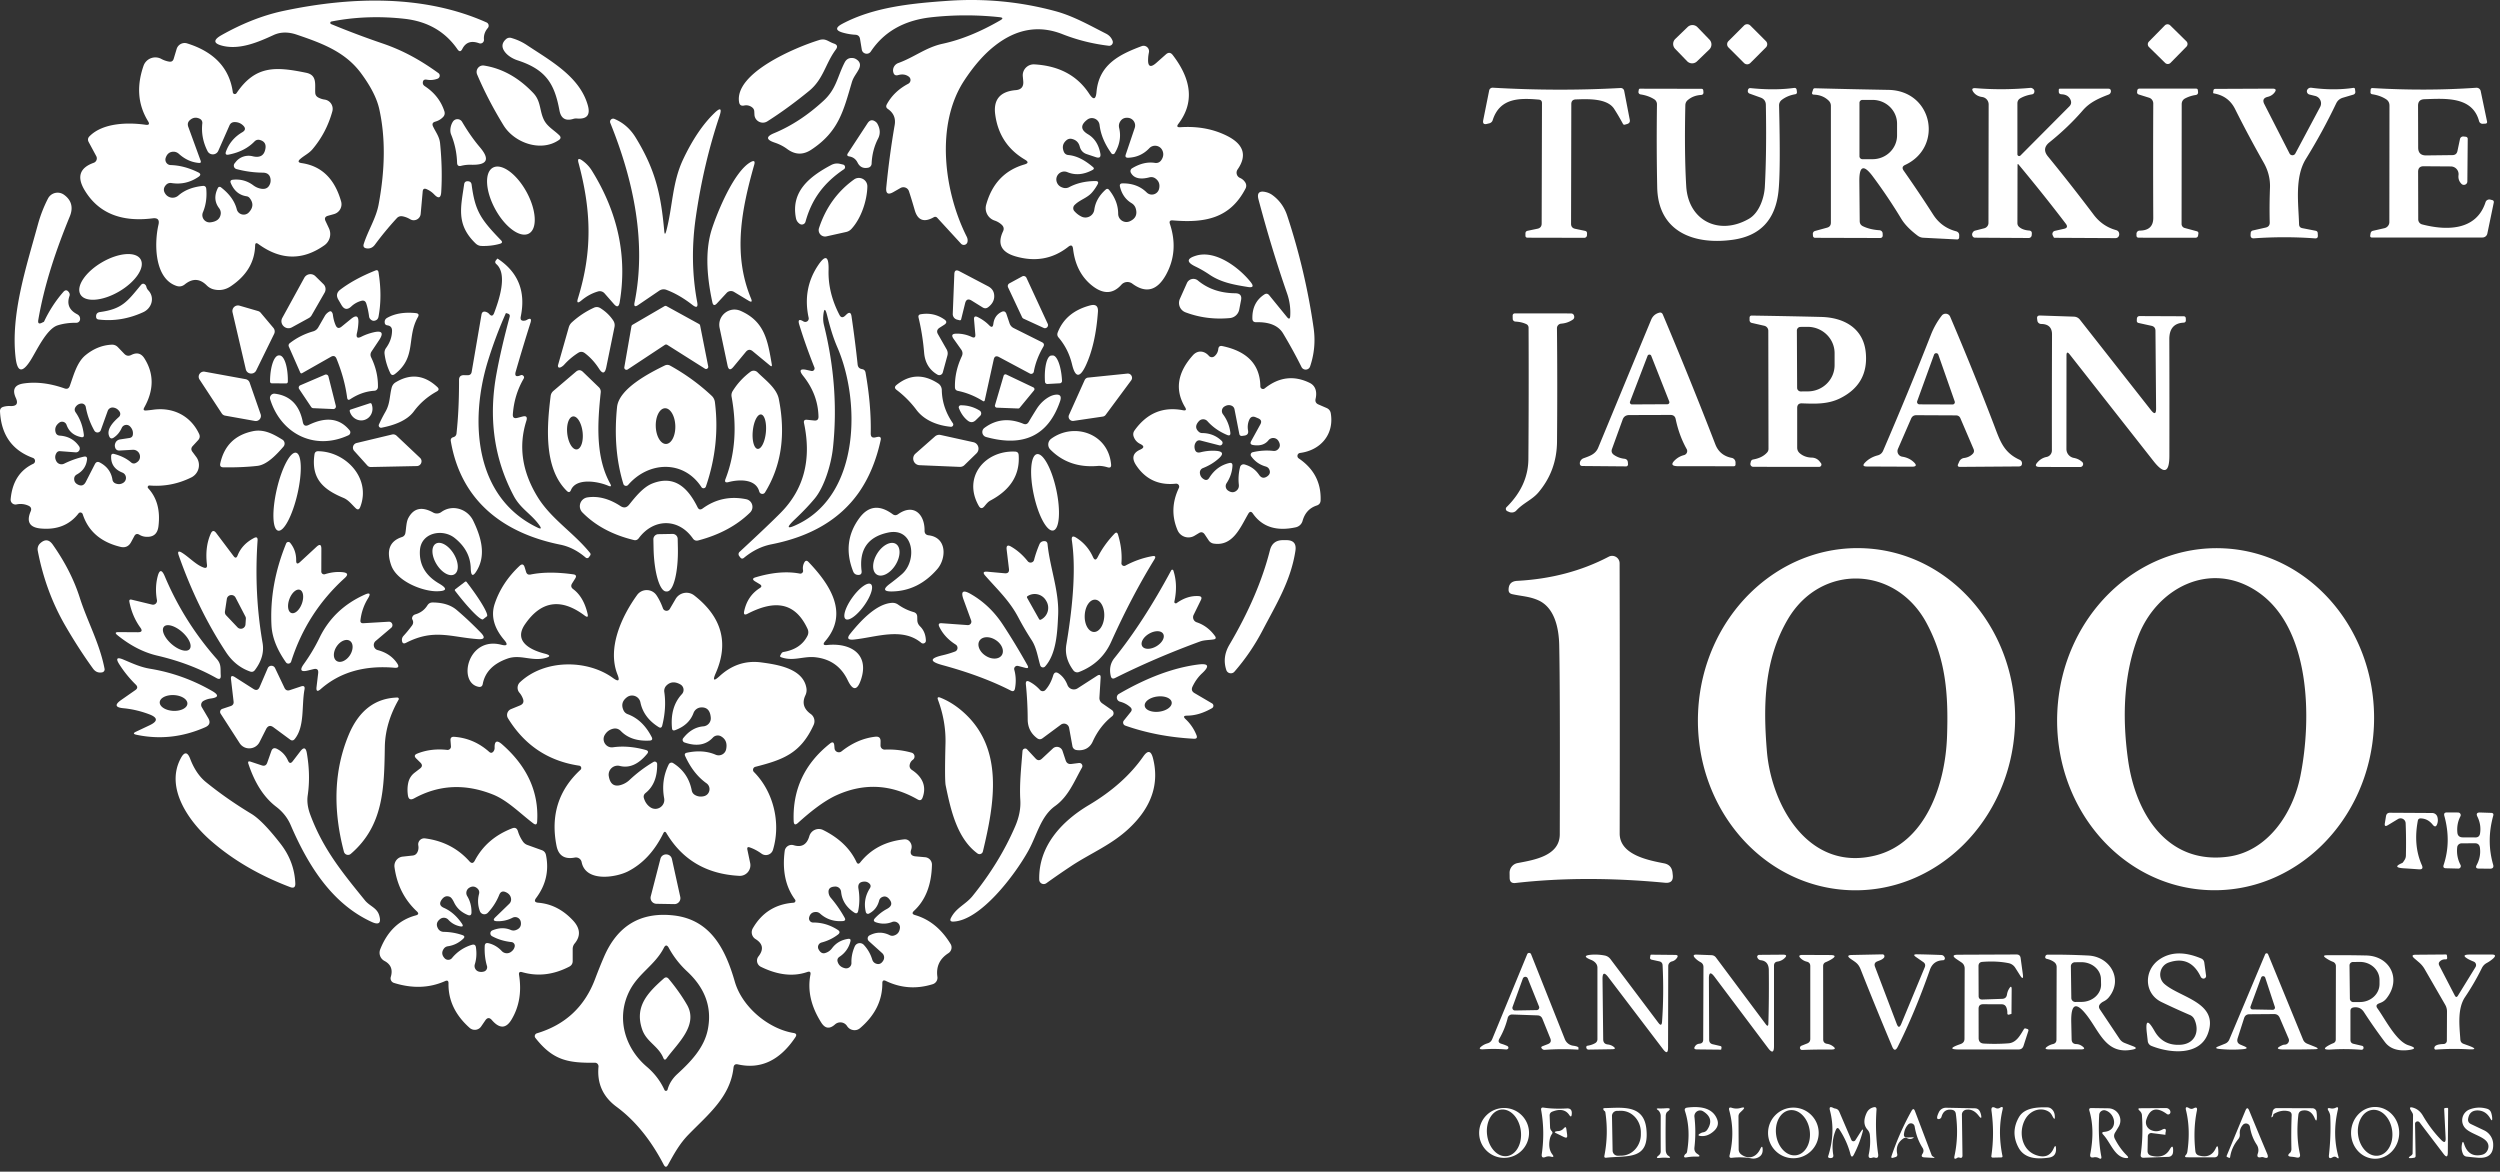
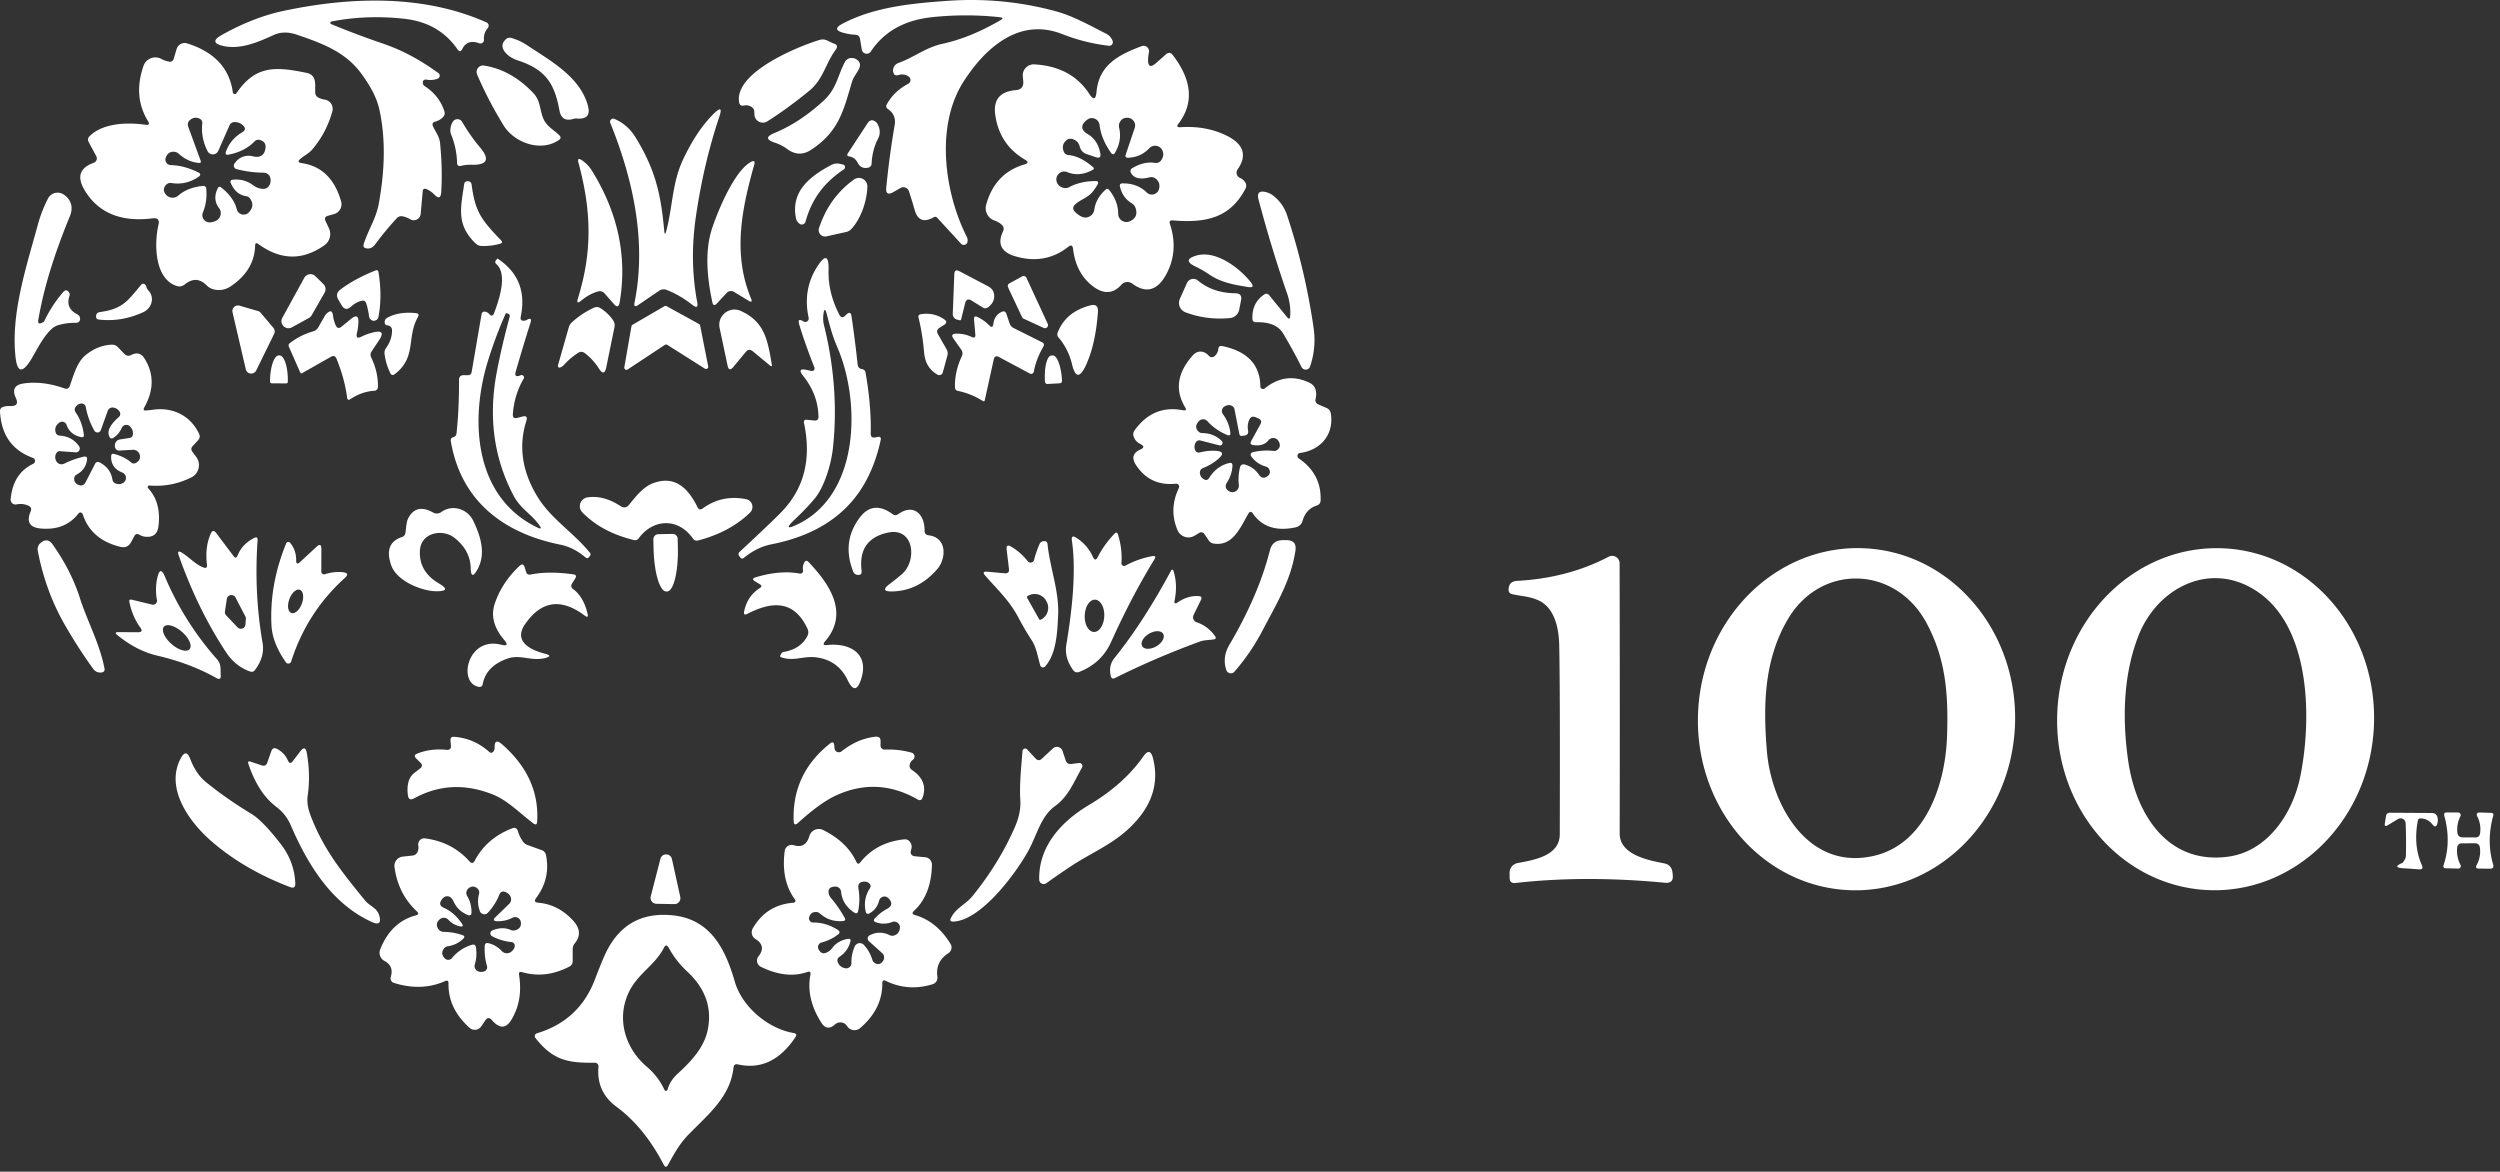
<svg xmlns="http://www.w3.org/2000/svg" width="399" height="187" fill="none">
  <rect width="100%" height="100%" fill="#333333" stroke="none" />
  <path fill="#fff" d="M52.89 3.435c-.21.04-.24.33-.04.41 2.64 1.09 5.34 2.11 8.09 3.05 3.41 1.15 6.19 2.72 9.03 4.77.33.24.26.74-.12.89a3.2 3.2 0 0 1-1.74.16c-.41-.07-.62.09-.63.5 0 .09.02.18.06.27.07.11.15.2.26.27 1.54 1.01 2.58 2.34 3.12 3.99.12.37.04.7-.24.97-.34.34-.74.57-1.21.7-.43.12-.54.38-.35.78.44.93 1.02 1.62 1.12 2.7.27 2.73.33 5.32.18 7.75-.06.97-.43 1.1-1.1.41-.35-.37-.75-.65-1.2-.85-.41-.19-.63-.06-.66.39l-.32 3.54c-.07.81-.97 1.28-1.67.86-.39-.23-.79-.39-1.21-.47-.37-.07-.69.03-.94.31a50.3 50.3 0 0 0-3.5 4.24c-.35.46-.8.65-1.35.56-.4-.07-.54-.3-.42-.69.7-2.2 1.97-4.1 2.38-6.32 1.06-5.69 1.09-10.77.1-15.22-.38-1.71-1.35-3.61-2.91-5.72-2.54-3.44-6.28-4.8-10.25-6.15-1.37-.47-2.6-.45-3.71.06-2.47 1.14-5.35 2.37-8.08 1.73-1.53-.36-1.61-.93-.24-1.71 3.01-1.7 6.37-3.12 9.83-3.86 10.74-2.29 22.44-2.67 32.49 1.83.34.15.44.6.2.88-.47.55-.68 1.17-.62 1.85.04.42-.38.74-.77.59-1.25-.46-2.14-.16-2.68.9-.23.46-.49.48-.78.06-1.95-2.82-4.75-4.44-8.4-4.86-3.88-.44-7.89-.33-11.72.43zm106.66-.69c-3.61-.39-7.25-.39-10.91.01-4.33.48-7.55 2.3-9.66 5.47-.4.6-1.33.39-1.44-.32l-.28-1.7c-.07-.41-.31-.63-.74-.66-.64-.03-1.28-.14-1.91-.31-1.28-.34-1.34-.82-.17-1.44 5.05-2.68 11.09-3.26 16.8-3.66 5.91-.42 11.67.14 17.29 1.67 2.84.78 5.43 2.27 8.04 3.59.47.25.81.62 1 1.12.16.41-.17.84-.61.79-2.6-.31-5.05-.93-7.36-1.84-3.75-1.49-7.35-.88-10.8 1.82-1.7 1.32-3.33 3.17-4.89 5.54-4.68 7.09-3.21 17.83.37 24.93.15.29.19.58.13.86a.6.6 0 0 1-1.03.28l-3.81-4.15a.424.424 0 0 0-.53-.08c-1.56.89-2.58.51-3.05-1.13-.31-1.07-.61-2.07-.92-3.01a.934.934 0 0 0-1.35-.52l-1.14.65c-.85.49-1.23.24-1.13-.74.33-3.35.77-6.66 1.34-9.95.19-1.09-.17-1.94-1.08-2.57-.29-.19-.34-.44-.17-.75.76-1.39 1.9-2.48 3.42-3.28a.67.67 0 0 0 .1-1.12c-.47-.36-1.04-.45-1.71-.26-.42.12-.68-.03-.78-.46-.16-.6.19-1.24.79-1.46 2.55-.92 4.38-2.49 7.07-3.08 2.93-.63 6-1.88 9.23-3.75.46-.27.42-.43-.11-.49zM91.5 18.975c-1.23.38-1.97-.07-2.21-1.34-.78-4.25-2.14-6.53-6.7-8.01-.77-.25-1.64-.77-2.09-1.45-.47-.69-.39-1.33.23-1.9a.88.88 0 0 1 .9-.21c.87.25 1.69.62 2.46 1.13 3.79 2.52 8.45 5.04 9.73 9.63.43 1.53-.15 2.22-1.73 2.09-.21-.02-.4 0-.59.06zm28.56-1.82a1.51 1.51 0 0 0-1.31-.31c-.45.09-.71-.08-.79-.53-.77-4.65 8.97-8.75 12.77-9.92 1.06-.33 1.43.25 2.37.56.53.18.63.5.3.95-1.67 2.24-1.96 4.71-4.26 6.6-2.26 1.85-4.48 3.47-6.67 4.86-.86.55-2-.03-2.06-1.05l-.03-.56a.821.821 0 0 0-.32-.6z" />
  <path fill="#fff" d="M23.63 19.345c-1.62-2.63-1.86-5.58-.72-8.85a1.997 1.997 0 0 1 2.84-1.09c.39.21.81.36 1.25.43.37.06.61-.09.72-.45l.47-1.56c.21-.71.96-1.12 1.67-.9 4.33 1.35 6.77 3.96 7.3 7.81.04.29.42.38.59.13 3-4.44 6.22-4.26 11.11-3.25 1.78.36 1.39 1.84 1.45 3.17.01.36.18.62.51.79.31.16.64.27 1 .32.89.13 1.46 1.01 1.22 1.88-.63 2.28-1.69 4.3-3.19 6.07-.56.65-1.29.97-1.93 1.53-.4.35-.34.57.19.65 3.19.45 5.3 2.49 6.33 6.12.25.87-.25 1.77-1.12 2.02l-.97.27c-.47.13-.6.42-.39.85l.53 1.13c.46.95.16 2.1-.7 2.72-3.48 2.47-7 2.41-10.56-.19-.33-.24-.5-.16-.51.24-.07 2.64-1.36 4.8-3.87 6.49-.84.57-1.74.74-2.69.52-.45-.1-.84-.32-1.17-.65-1.1-1.1-2.26-1.15-3.49-.16-.41.33-.86.41-1.35.24-3.51-1.19-3.55-6.75-2.86-9.75.19-.79-.12-1.13-.92-1.03-5.09.64-8.73-.88-10.9-4.55-1.23-2.09-.73-3.52 1.48-4.31a.75.75 0 0 0 .41-1.07l-1.2-2.23c-.19-.35-.15-.67.14-.95 2.15-2.16 6.17-2.22 8.95-1.82.53.07.66-.12.38-.57zm8.05 8.88c-1.32.9-2.75 1.23-4.3.99-.38-.06-.69.06-.94.36-.36.43-.38.88-.05 1.36.47.7 1.45.83 2.08.27.97-.85 2.26-1.36 3.87-1.53.35-.04.55.12.58.47.12 1.37-.06 2.61-.53 3.73-.35.82.31 1.71 1.19 1.61 1-.11 1.55-.56 1.65-1.35.03-.32-.05-.61-.24-.88-.75-.97-.82-2.06-.21-3.26a.31.31 0 0 1 .47-.11c1.37 1.05 2.21 2.23 2.54 3.52.22.86 1.31 1.14 1.92.5.71-.75.76-1.51.13-2.3a.747.747 0 0 0-.49-.28c-1.15-.17-1.99-.86-2.51-2.09-.14-.33-.03-.51.32-.55 1.21-.13 2.31.17 3.28.9.39.29.82.47 1.27.54.71.11 1.18-.17 1.41-.85.06-.19.08-.38.07-.58-.06-.75-.47-1.13-1.23-1.14-1.42-.01-2.82-.2-4.21-.57a.572.572 0 0 1-.3-.92l.2-.25c.63-.78 1.67-1.12 2.65-.88 1.21.3 1.9-.12 2.07-1.27.1-.67-.18-1.11-.84-1.31-.35-.11-.66-.04-.92.23-1.03 1.06-2.4 1.76-4.11 2.09-.44.09-.58-.08-.43-.5.49-1.32 1.35-2.34 2.6-3.07.51-.3.56-.66.14-1.07-.38-.37-.84-.56-1.39-.55-.38.01-.65.19-.8.54l-1.78 4.04c-.32.74-1.36.77-1.72.05-.72-1.43-1-2.9-.83-4.43.03-.3-.12-.58-.39-.72-.55-.28-1.06-.23-1.54.16-.37.3-.47.67-.31 1.12l1.97 5.4c.09.27 0 .39-.28.36-1.17-.1-2.23-.58-3.18-1.44-.28-.25-.59-.37-.94-.35-.57.03-.96.35-1.17.96-.2.56.2 1.16.79 1.17 1.44.04 2.9.43 4.39 1.16.43.21.44.45.05.72zm156.68-7.92c2.8-.19 5.31.28 7.52 1.4 2.63 1.34 3.18 3.12 1.64 5.34a.908.908 0 0 0 .38 1.35c.35.15.63.39.84.72.19.29.21.66.05.97-2.48 4.8-6.5 5.52-11.62 5.09-.44-.04-.59.15-.45.57.96 2.91.75 5.61-.62 8.1-1.41 2.55-3.21 3.03-5.39 1.42-.54-.4-1.29-.32-1.73.17-1.41 1.59-3.06 1.56-4.95-.07-1.57-1.37-2.49-3.25-2.77-5.65-.07-.57-.32-.68-.77-.32-2.46 1.94-5.28 2.44-8.45 1.51-2.25-.67-2.9-2-1.95-3.99.18-.39.11-.73-.2-1.03a3.13 3.13 0 0 0-1.17-.69 2.076 2.076 0 0 1-1.33-2.51c.93-3.38 2.97-5.53 6.12-6.44.61-.17.65-.42.1-.75-2.75-1.61-4.34-4.01-4.77-7.2-.33-2.39.77-3.7 3.28-3.91.87-.07 1.27-.55 1.19-1.43l-.07-.76c-.11-1.07.77-1.98 1.85-1.92 3.95.23 6.87 1.8 8.76 4.71.66 1.01 1.04.92 1.15-.29.39-4.37 3.6-5.98 7.21-7.33.64-.24 1.29.32 1.16.99-.07.34-.12.68-.13 1.02-.07 1.27.38 1.49 1.33.64l1.5-1.33c.4-.36.77-.33 1.1.1 3.1 4.03 3.4 7.69.9 10.98-.3.39-.2.57.29.54zm-13.97 6.81c-1.42.77-2.77.89-4.04.36-1-.41-2.02.52-1.7 1.55.15.47.49.79 1.02.94.32.1.67.06.96-.09 1.22-.65 2.62-.97 4.2-.98.43 0 .54.19.33.56-.23.42-.5.82-.81 1.19-.81.98-1.99 1.2-2.86 2.09-.25.26-.27.67-.04.94.35.4.74.7 1.19.91.87.4 1.88-.16 2.01-1.11.16-1.2.76-2.27 1.81-3.21.2-.18.39-.16.56.05.96 1.2 1.44 2.47 1.44 3.8 0 .96.99 1.59 1.86 1.2.91-.41 1.22-1.08.95-2.02-.11-.38-.34-.67-.67-.87-.95-.57-1.56-1.44-1.85-2.62-.09-.36.05-.54.42-.54 1.57-.01 2.85.47 3.84 1.45.66.65 1.77.32 1.98-.58.16-.68-.02-1.22-.54-1.62-.31-.24-.66-.31-1.05-.2-1.04.27-2.35.34-2.92-.76a.534.534 0 0 1 .19-.69c1.25-.76 2.47-1.05 3.64-.87.45.07.81-.09 1.06-.48.33-.51.38-1.02.13-1.54-.39-.8-1.46-.96-2.07-.32-.91.96-2.03 1.47-3.38 1.52-.37.01-.5-.16-.38-.51l1.43-4.24c.26-.75-.26-1.54-1.05-1.62-.57-.06-1 .14-1.28.61-.19.31-.24.65-.15 1.02.32 1.36.08 2.7-.71 4.02-.12.19-.4.21-.53.02-1.08-1.5-1.71-3.01-1.89-4.54-.12-.94-1.2-1.41-1.96-.84-1.11.85-1.08 1.62.11 2.33 1.04.62 1.7 1.63 1.97 3.04.12.61-.12.82-.71.62l-1.44-.48c-.59-.19-.97-.6-1.13-1.21-.17-.65-.58-1.06-1.24-1.22a.966.966 0 0 0-.9.22c-.56.48-.7 1.08-.41 1.8.13.33.38.52.74.55 1.25.11 2.56.75 3.92 1.92.2.17.18.32-.05.45zm-42.97-11.02c2.08-1.91 2.21-3.84 3.38-6.11.28-.55.72-.79 1.33-.72.18.02.35.08.51.18.63.39.77.91.44 1.58-.37.74-.86 1.23-1.12 2.09-1.35 4.58-2.1 7.9-6.5 10.79-1.29.85-2.56.81-3.81-.11-.59-.44-1.27-.79-2.03-1.04-1.37-.46-1.39-.96-.05-1.51 2.72-1.13 5.34-2.84 7.85-5.15zm-55.27-4.21c-.31-.75.31-1.55 1.11-1.42 2.9.46 5.52 1.92 7.86 4.39 1.23 1.3.97 2.79 1.68 4.25.53 1.09 1.59 1.64 2.45 2.47.3.29.28.55-.06.78-2.88 1.97-7.12.43-8.83-2.36-1.67-2.73-3.08-5.44-4.21-8.11zm30.19 24.97c1.02-3.85.93-7.66 2.66-11.36 1.51-3.21 3.19-5.69 5.03-7.46.95-.92 1.22-.75.8.51-1.7 5.07-2.96 10.44-3.78 16.13-.67 4.65-.6 9.16.22 13.53.16.83-.09.98-.76.46-1.37-1.07-2.74-1.87-4.11-2.39-.43-.17-.84-.12-1.23.15l-3.31 2.25c-.51.35-.71.22-.59-.38 1.92-9.51-.1-19.36-3.87-28.68-.16-.41.25-.81.65-.64 1.41.59 2.54 1.58 3.39 2.96 3.24 5.28 4.05 9.23 4.57 14.89.05.63.16.64.33.03zm-29.77-13.38c1.67 1.95 1.22 2.89-1.35 2.82-.56-.02-1.1.04-1.62.17-.42.11-.64-.06-.65-.49a12.85 12.85 0 0 0-.95-4.5c-.26-.63-.08-1.52.29-2.07a.86.86 0 0 1 1.46.04c.92 1.56 1.86 2.9 2.82 4.03zm60.3 2.48c-.28-.56-.72-.89-1.33-.99-.33-.05-.4-.22-.22-.5l3.13-4.78c.37-.57.81-.64 1.34-.22.11.09.2.2.26.32.44.81.47 1.59.1 2.32-.63 1.22-.98 2.56-1.04 4.03a.68.68 0 0 1-.55.63c-.77.16-1.34-.11-1.69-.81zm-41.42 20.56c-.95.27-1.85.76-2.68 1.46-.57.47-.75.35-.53-.36 2.37-7.65 2.1-14.15.09-21.62-.18-.66.01-.79.57-.4.63.44 1.15.98 1.55 1.62 4.19 6.73 5.68 13.74 4.45 21.04-.13.74-.44.83-.93.26l-1.49-1.7c-.26-.29-.66-.41-1.03-.3zm20.52.24-1.55 1.67c-.37.4-.62.33-.73-.2-1.03-4.75-1.06-8.64-.07-11.69.84-2.59 3.52-9.23 6.23-10.69.51-.27.68-.13.53.43-2.04 7.2-3.45 14.31-.51 21.38.21.51.08.62-.39.34l-2.34-1.41a.93.93 0 0 0-1.17.17zm18.72-19.74c-3.18 2.15-5.13 4.73-6.13 8.37-.11.41-.59.58-.93.34-.33-.23-.53-.54-.6-.93-.82-4.22 2.14-6.61 5.65-8.47.45-.23.91-.29 1.4-.17l.47.11c.35.08.44.55.14.75zm3.74 2.76c-.04 2.14-.94 5.03-2.54 6.76-.23.25-.52.42-.85.49l-3.14.7a1.02 1.02 0 0 1-1.19-1.31c1.07-3.26 2.93-5.85 5.58-7.76.9-.65 2.16.01 2.14 1.12zm-63.16-.31c.56 4.22 1.42 5.49 4.68 8.87.27.27.22.46-.15.57-.94.27-1.92.38-2.95.35-.37-.01-.68-.15-.94-.4-3.16-3.04-2.35-5.79-1.83-9.46.05-.31.23-.47.55-.47.37 0 .59.18.64.54zM6.7 51.505c.08-.04.16-.08.24-.11.05-.02.09-.06.11-.11.81-1.71 1.82-3.27 3.04-4.67.33-.39.64-.37.92.05.12.18.15.37.08.57-.45 1.29-.04 2.26 1.21 2.91.35.18.51.46.48.83-.03.31-.28.54-.59.54-1.07-.01-2.06.12-2.96.4-1.83.55-3.44 4.2-4.42 5.7-1.28 1.96-2.05 1.78-2.32-.55-.8-6.95 1.7-14.43 3.58-21.31.39-1.41.92-2.77 1.59-4.07a1.73 1.73 0 0 1 2.53-.62c1.24.87 1.52 2.08.96 3.45-2.22 5.4-4.08 10.92-5.04 16.55-.09.54.1.69.59.44zm199.22-1.1c.07-1.22-.1-2.4-.49-3.54-1.64-4.71-3.16-9.71-4.57-15.02-.28-1.04.11-1.44 1.16-1.19.38.09.72.24 1.03.46 1.15.83 1.95 1.95 2.4 3.34a104.06 104.06 0 0 1 4.21 17.94c.29 2.09.1 4.12-.57 6.09-.21.63-1.08.68-1.37.09-.88-1.77-1.86-3.55-2.94-5.36-.9-1.5-2.66-1.83-4.29-1.79-.4.01-.6-.18-.61-.57-.04-1.72.6-3.01 1.91-3.86.29-.19.55-.15.78.13l2.81 3.45c.33.41.51.36.54-.17z" />
  <path fill="#fff" d="M193.01 43.815c-.71-.48-1.45-.91-2.22-1.28-1.46-.7-1.42-1.28.13-1.74 3.1-.92 6.86 1.92 8.7 4.24.51.65.36.9-.45.77-2.17-.35-4.29-.71-6.16-1.99zm-63.51 15.39c.33.07.6-.25.48-.56-.92-2.31-1.73-4.59-2.42-6.84-.23-.75-.02-.92.65-.52.11.07.23.1.36.09a.54.54 0 0 0 .49-.66c-.65-3-.19-5.72 1.37-8.16 1.27-1.98 1.87-1.8 1.81.55-.07 2.41.51 4.79 1.73 7.14.23.45.53.5.9.16l.23-.22c.44-.41.71-.32.8.28.39 2.67.72 5.24.98 7.72.05.41.27.65.68.72.33.05.52.23.58.56.61 3.43.89 6.67.83 9.71-.01.55.25.76.79.62.11-.03.22-.05.33-.07.39-.06.55.1.47.49-.71 3.3-1.89 6.12-3.54 8.46-3.01 4.24-7.65 6.97-13.91 8.2-1.55.31-3 1.02-4.37 2.15-.23.19-.43.16-.6-.07l-.17-.22a.49.49 0 0 1 .06-.65c3.19-2.95 5.38-5.04 6.59-6.27 3.69-3.74 4.93-8.5 3.7-14.29-.08-.39.08-.57.48-.53l1.17.12c.45.04.67-.17.66-.62-.05-2.37-.87-4.54-2.45-6.51-.69-.87-.5-1.19.59-.94l.73.16zm.52 20.37c-.86 1.03-1.88 2.1-3.05 3.21-1.61 1.51-1.43 1.77.54.79 9.78-4.89 9.82-19.67 6.12-28.17-.73-1.69-1.18-3.32-1.63-5.11-.29-1.13-.49-1.11-.6.05-.05.51-.02 1.02.1 1.51 1.65 6.67 2.13 13.21 1.44 19.63-.29 2.68-1.39 6.25-2.92 8.09zm-47.46-12.88.81-.21c.62-.17.83.06.64.67-1.27 3.99-.71 8 1.7 12.01 2.17 3.63 5.78 5.77 8.46 9.08.11.15.11.29 0 .44l-.19.26c-.12.16-.35.18-.5.05-1.27-1.09-2.62-1.78-4.07-2.07-9.06-1.83-15.84-6.97-17.46-16.51-.06-.33.07-.55.4-.64.31-.09.48-.3.51-.61.28-2.57.41-5.4.4-8.5-.01-.53.26-.8.79-.79l.59.01c.37 0 .58-.18.64-.54l1.56-9.1c.07-.45.32-.6.75-.46.19.07.35.17.48.32.34.39.6.35.79-.14.76-2.01 2.2-6.19.36-7.81-.22-.19-.24-.4-.05-.63l.17-.21c.03-.04.06-.05.11-.02 3.27 2.17 4.49 5.25 3.66 9.24-.1.5.1.71.61.64.13-.01.26-.06.38-.13.57-.32.76-.17.57.45-.83 2.63-1.62 5.24-2.36 7.81-.2.7.06.9.77.59.15-.07.29-.05.41.05.17.15.19.31.08.5-1 1.72-1.57 3.61-1.72 5.66-.04.53.2.72.71.59zm-1.5-16.64-.26-.08c-.04-.01-.07 0-.08.04a68.922 68.922 0 0 0-2.9 7.77c-2.86 9.45-2.09 21.59 7.95 26.41.59.29.69.16.31-.37-1.28-1.81-2.99-2.6-4.1-4.7-3.14-5.94-4.05-12.47-2.72-19.59.48-2.6 1.17-5.59 2.08-8.96.07-.27-.03-.44-.28-.52zm-23.4-2.04c-.61.17-1.14.47-1.6.9-.61.57-1.13.5-1.56-.23l-.5-.86c-.37-.63-.26-1.16.31-1.6 1.5-1.14 3.37-2.16 5.62-3.06.27-.11.43-.01.48.28.41 2.55.41 4.92 0 7.1-.06.32-.24.53-.55.62-.25.08-.48.02-.69-.17a.76.76 0 0 1-.27-.52c-.09-.69-.23-1.37-.44-2.03-.13-.4-.39-.54-.8-.43zm96.37.4-.62 2.51c-.03.16-.13.22-.3.18l-.35-.09a.917.917 0 0 1-.7-.93l.25-6.33c.02-.59.29-.74.81-.47l4.57 2.4c.73.38 1.05.98.98 1.8-.06.59-.38 1.1-.95 1.54-.29.22-.58.23-.89.04l-1.74-1.08c-.55-.35-.91-.2-1.06.43zm-108.97 2.31 3.5-6.38a1.12 1.12 0 0 1 1.77-.27l1.29 1.27c.37.36.44.92.19 1.36l-2.09 3.64c-.11.18-.26.32-.44.42l-2.7 1.48c-.98.53-2.06-.54-1.52-1.52zm118.07-.09-2.24-4.77a.487.487 0 0 1 .21-.64l2.04-1.11c.25-.14.56-.03.68.22l3.4 7.35a.49.49 0 0 1-.65.65l-3.2-1.47a.487.487 0 0 1-.24-.23zm25.18-2.94 1.13-2.53c.31-.67 1.17-.87 1.74-.4 1.61 1.34 3.6 2.02 5.98 2.04.75.01 1.06.38.91 1.11l-.29 1.5a1.68 1.68 0 0 1-1.5 1.35c-2.5.23-4.86-.08-7.08-.92a1.598 1.598 0 0 1-.89-2.15zm-164.65-1.37c1.1 1.16.56 2.88-.8 3.5-2.33 1.07-4.71 1.46-7.12 1.17-.25-.03-.39-.17-.4-.42-.03-.45.17-.7.6-.77 3.58-.49 4.37-1.69 6.53-4.29.25-.31.51-.31.77-.01.06.07.1.16.12.26.05.21.15.4.3.56zm150.32 2.42c.9-.24 1.32.1 1.25 1.03-.25 3.51-.91 6.38-1.96 8.61-.94 1.97-1.66 1.9-2.17-.23-.39-1.64-1.11-3.07-2.16-4.3-.2-.23-.24-.5-.13-.79.85-2.19 2.57-3.63 5.17-4.32zM39.23 58.935l-2.12-9.1a.892.892 0 0 1 1.12-1.05l2.96.86c.17.05.32.15.43.29l2.02 2.4c.22.27.27.64.11.96l-2.86 5.83c-.37.75-1.48.62-1.66-.19zm53.05-2.62c-.83.53-1.57 1.15-2.21 1.86-.13.15-.28.27-.44.37-.3.18-.49.17-.56-.02a.424.424 0 0 1-.01-.25l1.71-6.01c.09-.32.25-.59.5-.82 1.06-.97 2.23-1.74 3.51-2.33.36-.17.71-.14 1.05.07.84.53 1.52 1.18 2.03 1.95.22.33.29.68.21 1.07l-1.31 6.42c-.21 1.02-.6 1.09-1.16.21-.63-.98-1.38-1.81-2.27-2.48-.34-.25-.69-.27-1.05-.04zm13.83-1.27-5.93 3.92a.35.35 0 0 1-.54-.35l1.14-6.54c.02-.1.08-.19.17-.24l5.1-2.97c.1-.06.24-.06.34 0l5.18 2.85c.09.05.15.14.17.24l1.29 6.52c.06.3-.27.53-.53.36l-6.01-3.8a.35.35 0 0 0-.38.01zm12.93 1.11-1.98 2.39c-.48.59-.8.51-.95-.24l-1.26-5.97c-.4-1.93 1.54-3.51 3.35-2.72 3.89 1.71 4.34 4.83 4.98 8.55.05.31-.04.37-.29.17l-2.76-2.28c-.4-.33-.76-.29-1.09.1zm-61.34-2.43c.61-.3 1.25-.53 1.94-.69 1.34-.31 1.63.11.86 1.26l-1.2 1.8c-.2.31-.22.62-.06.95.75 1.55 1.11 3.12 1.08 4.73-.01.31-.24.57-.55.59-1.33.08-2.61.52-3.84 1.33-.31.21-.48.13-.53-.24-.26-1.99-.82-4.06-1.69-6.2-.18-.44-.48-.54-.89-.31l-4.58 2.6c-.15.09-.26.05-.33-.11l-1.81-4.11a.448.448 0 0 1 .13-.54c1.11-.87 2.36-1.5 3.75-1.9.35-.1.62-.31.81-.63l1.04-1.81c.13-.23.31-.43.53-.59.25-.19.44-.23.55-.1.11.12.18.26.21.43.08.65.23 1.22.45 1.72.21.49.53.56.94.23l1.52-1.24c.83-.67 1.22-.48 1.17.58-.03.58-.1 1.14-.23 1.67-.17.73.07.92.73.58zm100.84-2.03c.11-.91.55-1.54 1.3-1.91.39-.19.65-.07.79.34l.5 1.49c.11.32.34.59.64.74l4.52 2.26c.34.17.41.41.22.73-.77 1.33-1.28 2.66-1.51 3.97-.05.29-.37.44-.62.31l-4.94-2.64c-.45-.24-.73-.11-.84.39l-1.44 6.54c-.03.12-.16.17-.26.11-1.27-.8-2.61-1.35-4.03-1.64-.3-.07-.45-.25-.46-.56-.04-1.66.32-3.31 1.09-4.95.18-.38.15-.74-.09-1.08l-1.24-1.75c-.35-.51-.22-.77.4-.79.87-.03 1.71.15 2.51.52.43.21.63.07.58-.41l-.2-2.34c-.05-.49.15-.63.6-.41.7.35 1.3.78 1.81 1.3.38.39.6.32.67-.22zm-96.72.23c-.27-.04-.41-.19-.42-.46-.03-.33.11-.58.4-.74 1.23-.69 2.76-.94 4.58-.75.42.05.53.26.32.63-1.85 3.25-.17 6.39-3.67 9.09-.32.25-.57.2-.75-.17-.47-.98-.77-1.98-.9-3.01-.05-.36.03-.69.24-.98.63-.87.94-1.79.95-2.74.01-.51-.24-.8-.75-.87zm87.88 1.41 1.38 2.42c.18.32.22.66.12 1.02l-.73 2.67c-.1.37-.52.54-.85.35-1.29-.75-2-1.92-2.13-3.52-.16-1.94-.46-3.8-.89-5.59-.07-.3.04-.48.35-.53 1.38-.23 2.63.04 3.76.82.43.29.42.58-.01.86l-.74.47c-.41.27-.5.61-.26 1.03zM23.86 77.485c-.24-.02-.38.27-.21.44 1.4 1.51 1.95 3.53 1.64 6.07-.15 1.23-.84 1.78-2.07 1.67-.33-.03-.66-.13-.97-.32-.35-.21-.63-.14-.82.23l-.5.93c-.37.7-.95.96-1.72.77-3.13-.76-5.13-2.5-6.01-5.21-.1-.3-.49-.37-.67-.12-1.43 1.85-3.45 2.65-6.06 2.4-1.75-.17-2.28-1.08-1.58-2.72.18-.41.07-.72-.34-.91-.61-.28-1.25-.35-1.92-.21a.773.773 0 0 1-.93-.83c.25-2.75 1.45-4.63 3.6-5.65.41-.19.38-.78-.04-.94-3.32-1.21-5.07-3.68-5.26-7.43-.01-.37.16-.61.52-.72.37-.11.75-.15 1.14-.13.99.04 1.28-.39.87-1.29-.61-1.33-.2-2.1 1.22-2.31 2.02-.3 4.21-.04 6.56.79.41.14.68.01.83-.4.59-1.64 1.13-3.76 2.48-4.88 1.27-1.05 2.66-1.62 4.16-1.7.42-.03.77.11 1.06.42l.98 1.02c.33.35.7.41 1.13.2.89-.45 1.58-.27 2.09.53 1.55 2.44 1.55 5.06-.02 7.86-.19.35-.09.5.3.47.35-.03.72-.07 1.1-.12 3.23-.46 6.02 1 7.35 3.84.18.37.13.71-.15 1.02l-.86.93c-.27.29-.29.6-.05.92l.6.81a2.19 2.19 0 0 1-.79 3.29c-2.13 1.05-4.35 1.47-6.66 1.28zm-5.66-5.04c1.11.29 2 .74 2.69 1.33.26.23.54.26.83.09.45-.25.66-.61.62-1.09-.05-.58-.56-1.02-1.14-.99l-2.11.12c-.39.02-.64-.16-.73-.54a.98.98 0 0 1 .06-.67c.12-.3.4-.51.72-.56l1.51-.23c.34-.05.53-.24.56-.58.05-.47-.1-.89-.45-1.26a.811.811 0 0 0-1.33.23c-.29.65-.71 1.17-1.28 1.55-.33.22-.57.15-.72-.21-.5-1.18.77-2.39 1.55-3.09.24-.21.28-.57.11-.84-.25-.38-.58-.6-1.01-.66a.824.824 0 0 0-.89.54l-1.1 3.06c-.16.46-.79.51-1.03.09-.67-1.19-1.13-2.45-1.37-3.78a.67.67 0 0 0-.72-.55c-.37.03-.66.21-.89.52-.21.3-.21.6 0 .9.71 1.02 1.14 2.2 1.3 3.55.04.33-.1.46-.42.39-1.18-.24-1.96-.89-2.34-1.96a.753.753 0 0 0-1.16-.35c-.55.41-.75.92-.59 1.52.09.34.31.52.66.55 1.33.09 2.36.65 3.09 1.7.3.43-.03 1.01-.55.97l-2.51-.19a.58.58 0 0 0-.53.27c-.28.43-.29.88-.03 1.35.24.43.78.6 1.23.38 1.03-.51 2.08-.88 3.14-1.12.39-.09.57.07.52.47-.13 1.05-.66 1.83-1.61 2.36-.32.17-.47.44-.44.81.03.35.21.62.56.8.57.3 1 .16 1.29-.41l1.45-2.83c.19-.37.46-.46.83-.25 1.13.61 1.79 1.52 1.98 2.73.04.27.23.49.48.59.46.18.88.14 1.26-.11.62-.41.53-1.35-.16-1.62-1.25-.5-1.85-1.38-1.79-2.65.02-.29.17-.4.46-.33zm170.94-7.45c-1.66-2.76-1.24-5.53 1.26-8.31.78-.85 1.83-.7 2.53.1.23.27.63.3.9.07.36-.3.56-.69.61-1.16.05-.39.26-.54.65-.46 4 .84 6.02 2.98 6.06 6.43 0 .35.41.55.69.33 2.27-1.82 4.66-2.12 7.18-.89 1.02.5 1.18 1.53.95 2.54-.1.43.05.74.46.91l1.29.56c.37.16.6.44.67.84.57 3.34-1.59 5.91-4.91 6.34-.43.06-.56.62-.2.87 2.41 1.63 3.58 3.85 3.49 6.68-.01.43-.22.71-.63.84-1.15.38-1.9 1.2-2.25 2.45-.14.51-.55.9-1.07 1.02-3.08.68-5.37-.05-6.86-2.19-.25-.37-.5-.36-.73.03-1.27 2.19-2.47 5.25-5.54 4.76a1.17 1.17 0 0 1-.77-.49l-.66-.99c-.25-.35-.55-.42-.92-.19l-.68.41c-.98.6-2.27.19-2.72-.87-.95-2.22-.88-4.47.21-6.75a.476.476 0 0 0-.48-.68c-2.73.29-4.84-.69-6.33-2.92-.77-1.15-.55-1.99.65-2.52.64-.29.64-.58.01-.89-.52-.25-.87-.64-1.06-1.16-.13-.36-.09-.7.14-1.02 1.97-2.75 4.54-3.82 7.72-3.21.47.09.59-.07.34-.48zm5.46 6.08-3-.77c-.29-.07-.52 0-.7.23-.23.3-.31.65-.23 1.06.1.53.41.72.93.59.83-.21 1.67-.29 2.5-.23 1.09.09 1.23.49.41 1.22-.72.65-1.57 1.16-2.54 1.54-.3.12-.49.42-.47.75.03.45.24.79.63 1.02.35.21.63.14.85-.2.79-1.27 1.85-2.06 3.19-2.38.37-.09.55.05.53.44-.05.97-.36 1.89-.94 2.78-.25.38-.15.9.22 1.16.49.34.92.36 1.31.07.33-.25.47-.57.43-.98-.11-.97-.04-1.91.2-2.84a.57.57 0 0 1 .7-.41c.99.27 1.76.82 2.33 1.66.35.51.78.6 1.29.25.39-.27.52-.6.38-1-.1-.3-.3-.49-.61-.58-.96-.27-1.73-.81-2.32-1.63a.414.414 0 0 1 .24-.65c1.11-.26 2.2-.33 3.29-.21.27.03.51-.04.71-.22.41-.37.44-.83.1-1.38a.97.97 0 0 0-1.58-.1c-.55.69-1.37.94-2.47.76-.39-.07-.49-.27-.3-.62l1.47-2.67c.25-.45.13-.77-.34-.97l-.38-.16c-.49-.22-.85-.08-1.06.42-.23.54-.29 1.1-.18 1.68.09.49-.12.76-.61.82l-.36.05a.37.37 0 0 1-.42-.3l-.77-3.93a.775.775 0 0 0-.48-.6c-.36-.15-.74-.11-1.14.14-.42.26-.52.82-.23 1.22a6.08 6.08 0 0 1 1.18 2.92c.05.43-.12.56-.52.39-1.26-.53-2.3-1.26-3.13-2.19-.36-.41-1-.41-1.37 0-.57.62-.58 1.18-.01 1.69.15.13.33.2.53.2 1.25.01 2.3.44 3.14 1.27.3.3.01.8-.4.69zm-151.23-9.9c-.15 0-.27-.12-.27-.27v-.13c.02-2.24.65-4.06 1.41-4.05h.1c.76.01 1.35 1.83 1.33 4.07v.13c0 .15-.12.27-.27.27l-2.3-.02zm123.81.11a.38.38 0 0 1-.4-.35l-.01-.15c-.12-2.19.33-4 1.02-4.04l.22-.01c.69-.04 1.35 1.7 1.48 3.89l.01.15a.38.38 0 0 1-.36.4l-1.96.11z" />
-   <path fill="#fff" d="M111.95 77.745c-2.85-4.37-8.43-4.13-11.7-.35-.23.26-.66.17-.76-.16-1.13-3.69-1.46-7.78-1.01-12.25.29-2.94 5.11-5.43 7.63-6.66.27-.13.59-.12.85.03 2.45 1.36 4.65 2.96 6.61 4.8.3.27.48.64.53 1.03.57 4.51.09 9-1.44 13.47-.11.31-.53.37-.71.09zm-5.64-6.891c.86-.029 1.52-1.329 1.47-2.898-.05-1.57-.79-2.83-1.649-2.8-.861.03-1.521 1.33-1.47 2.898.049 1.571.789 2.831 1.649 2.8zm-66.47-9.799 1.76 5.06c.2.59-.3 1.18-.92 1.07l-4.75-.85a.813.813 0 0 1-.54-.36l-3.54-5.4c-.4-.6.12-1.38.83-1.25l6.53 1.19c.29.06.53.26.63.54zm57.23 16.47c-1.61-.7-5.11-1.3-5.94.68-.15.38-.38.43-.67.14-3.72-3.65-3.17-10.35-2.58-15.11.04-.35.19-.63.46-.86l3.58-3.05c.39-.33.76-.32 1.12.03l2.54 2.45c.22.21.33.51.3.81-.52 4.91-.86 10.28 1.5 14.56.24.43.14.54-.31.35zm-5.005-5.798c.675-.082 1.085-1.322.917-2.773-.172-1.459-.852-2.569-1.526-2.491-.676.082-1.086 1.322-.917 2.774.171 1.458.851 2.568 1.526 2.49zm29.115 6.728c-.57-2.13-3.38-1.92-4.92-1.51-.49.13-.65-.05-.46-.52 1.52-3.94 1.84-8.31.96-13.12-.05-.31 0-.61.17-.88.74-1.2 1.69-2.23 2.84-3.09a.87.87 0 0 1 1.14.09c1.19 1.19 3.05 2.52 3.39 4.26 1.13 5.73.39 10.69-2.2 14.9-.23.38-.8.3-.92-.13zm-.254-6.813c.574.053 1.164-1.127 1.31-2.646.144-1.52-.206-2.79-.781-2.848-.575-.053-1.165 1.127-1.31 2.647-.145 1.52.205 2.79.781 2.847zM49.67 64.965l-1.92-2.87c-.15-.21-.06-.5.17-.6l3.94-1.69c.23-.1.5.03.56.28l1.18 4.69a.41.41 0 0 1-.41.51l-3.19-.14a.442.442 0 0 1-.33-.18zm109.13-.3 1.38-4.7c.05-.18.26-.28.43-.19l4.31 2.05c.18.09.24.32.11.48l-2.29 2.78a.28.28 0 0 1-.25.11l-3.4-.13c-.2-.01-.35-.21-.29-.4zm21.74-3.96-4.08 5.51c-.11.15-.27.24-.45.27l-4.68.69a.68.68 0 0 1-.72-.95l2.5-5.56c.1-.22.31-.38.55-.4l6.27-.64c.58-.06.96.6.61 1.08zM61.5 65.745c.78-1.35.65-2.5 1.02-3.91.1-.34.31-.63.61-.81 2.37-1.44 4.6-1.19 6.67.75.29.27.26.51-.09.7-1.48.82-2.7 1.88-3.66 3.18-1.14 1.55-3.33 2.25-5.16 2.61a.37.37 0 0 1-.41-.52c.31-.69.65-1.35 1.02-2zm90.58 1.81a.36.36 0 0 1-.33.56c-2.06-.19-4.22-1-5.49-2.7a15.97 15.97 0 0 0-3.17-3.19c-.33-.25-.34-.51-.01-.78 2.09-1.7 4.3-1.78 6.65-.25.36.23.57.63.58 1.05.03 1.87.62 3.64 1.77 5.31zm-103.75-.19c.11.56.42.71.93.46 2.79-1.36 4.97-1.07 6.54.86.21.25.12.64-.18.78-5.45 2.53-10.81-.27-12.5-5.74-.15-.48.24-.95.74-.89 2.45.3 3.94 1.81 4.47 4.53zm115.84-.01c.4-.68.83-1.38 1.29-2.11.56-.87 1.29-1.55 2.11-1.97.22-.11.46-.2.71-.25.9-.17 1.2.17.9 1.04-1.88 5.45-5.81 7.34-11.8 5.68a.82.82 0 0 1-.27-1.45c1.85-1.38 3.93-1.6 6.22-.66.36.15.64.05.84-.28zm-105.13-3c.11-.04.24.03.28.14l.03.11c.33 1.01-.18 2.09-1.14 2.4l-.02.01c-.96.31-2.01-.26-2.34-1.27l-.03-.1c-.04-.12.02-.24.14-.28l3.08-1.01zm94 .78c-.09-.22.07-.45.3-.45 1.05-.01 2.05.26 2.99.83.31.18.36.6.11.85l-.69.68c-.42.41-.86.44-1.32.07-.59-.47-1.06-1.13-1.39-1.98zm-111.96 9.22c-1.6.18-3.42.26-5.45.23-.4-.01-.56-.21-.48-.6.62-2.86 2.36-4.58 5.23-5.17 1.77-.36 3.26.47 4.69 1.35.39.24.47.77.17 1.12-1.03 1.18-2.58 2.89-4.16 3.07zm134.12.01c-3.07.26-5.6-.62-7.58-2.63-.48-.49-.41-1.3.15-1.71 3.67-2.67 9.13-.85 9.56 4.11.04.42-.14.57-.55.45-.49-.15-1.08-.26-1.58-.22zm-116.58-.08-2.1-2.33a.765.765 0 0 1 .39-1.25l5.67-1.36c.25-.06.51.01.7.18l3.76 3.55c.49.46.17 1.29-.51 1.31l-7.33.15a.712.712 0 0 1-.58-.25zm94.55.23-6.41-.27c-.95-.04-1.36-1.21-.66-1.84l3.12-2.75c.25-.22.59-.31.92-.23l5.21 1.15c.81.18 1.1 1.19.5 1.78l-1.91 1.86c-.2.21-.48.31-.77.3zm-98.35 4.95c-3.16-1.31-5.2-3.02-4.63-6.94.05-.35.25-.52.6-.51 4.42.06 8.48 4.34 6.7 8.91-.17.43-.42.49-.75.16-.58-.56-1.15-1.31-1.92-1.62zm103.32.38c-.5.26-.7.58-1.06.99-.33.37-.61.34-.86-.08-2.63-4.59.96-8.89 5.78-8.68.37.01.56.2.58.57.21 3.1-1.27 5.5-4.44 7.2z" />
  <path fill="#fff" d="M112.14 81.155c2.07-1.51 4.39-2 6.95-1.48.99.2 1.34 1.42.62 2.13-2.13 2.08-4.89 3.56-8.27 4.45-.36.09-.65-.01-.86-.32-2.3-3.28-6.28-3.21-8.63-.04-.21.28-.48.38-.81.29-3.4-.83-6.13-2.3-8.19-4.4a1.42 1.42 0 0 1 .8-2.4c1.71-.26 3.48.2 5.29 1.39.53.34.98.26 1.37-.23.96-1.19 2.21-2.78 3.68-3.37 3.62-1.44 5.75.77 7.24 3.78.19.39.46.45.81.2zm-41.71.57c1.75-1.28 4.18-.52 5.1 1.39 1.21 2.51 2.07 5.33.64 7.83-.66 1.16-1.01 1.07-1.04-.26-.05-1.9-.91-3.51-2.59-4.84-1.92-1.51-5.34-.85-5.52 1.99-.14 2.26.88 4.03 3.06 5.3 1.37.8 1.26 1.21-.33 1.23-2.23.04-6.41-1.54-7.32-4.16-.82-2.36-.24-3.86 1.74-4.5.27-.09.46-.31.52-.59.15-.76.12-1.76.49-2.46.85-1.57 2.17-1.85 3.96-.85.41.23.91.19 1.29-.08zm77.79 3.71c2.98.37 2.8 3.74 1.38 5.38-2.01 2.33-4.42 3.53-7.23 3.58-1.34.02-1.47-.37-.4-1.18.66-.49 1.31-1.01 1.94-1.55 2.52-2.14 1.99-7.53-2.15-6.67-3.25.68-4.67 2.72-4.25 6.13.05.45-.14.66-.59.63-.37-.02-.62-.21-.76-.56-1.22-3.12-.89-5.96 1-8.52 1.44-1.95 3.21-2.15 5.31-.61.28.21.56.21.85.01 2.5-1.78 4.27 0 4.24 2.6-.01.45.21.71.66.76zm-115.19 4.68c-.23-1.89-.02-3.54.61-4.95.23-.52.52-.55.87-.09l2.77 3.68c.26.35.47.32.63-.08.47-1.2 1.34-2.13 2.61-2.8.43-.23.62-.1.59.38-.39 5.63-.12 11.09.8 16.37.25 1.45-.15 2.89-1.22 4.31-.2.27-.46.35-.77.24-1.57-.55-2.86-1.58-3.85-3.09-3.01-4.57-5.53-9.72-7.54-15.43-.23-.65-.05-.79.53-.43 1.1.68 2.21 1.91 3.4 2.34.44.17.63.02.57-.45zm4.56 5.25c-.34-.63-1.29-.47-1.39.24l-.3 1.99c-.03.23.04.46.2.62l1.81 1.91a.74.74 0 0 0 1.27-.47l.06-.9a.663.663 0 0 0-.09-.39l-1.56-3z" />
  <path fill="#fff" d="M107.33 85.215c.45-.01.82.34.83.79l.03 1.45c.08 3.81-.69 6.92-1.72 6.94h-.14c-1.04.02-1.94-3.05-2.02-6.86l-.03-1.45c-.01-.45.35-.82.79-.83l2.26-.04zm72.28 5.06c1.37-.74 2.8-1.24 4.28-1.51.5-.09.62.08.35.52-2.43 3.95-4.73 8.34-6.9 13.16-1.02 2.27-2.73 3.88-5.14 4.81a.76.76 0 0 1-.88-.25c-.99-1.33-1.37-2.7-1.13-4.13 1.19-7.05 1.48-12.59.88-16.61-.09-.65.14-.8.69-.45 1.19.75 2.08 1.77 2.67 3.07.25.55.5.55.77.02.69-1.35 1.58-2.58 2.66-3.71.27-.29.47-.24.58.15.47 1.55.65 3.06.54 4.53-.02.33.33.56.63.4zm-5.033 10.588c.863.032 1.603-1.088 1.662-2.515.061-1.423-.599-2.603-1.455-2.64-.864-.033-1.604 1.087-1.662 2.514-.062 1.423.598 2.603 1.455 2.641zM10.43 99.875c-2.11-3.64-3.58-7.64-4.41-12.01-.07-.42.07-.85.38-1.14.76-.71 1.44-.64 2.03.21 1.95 2.77 3.38 5.58 4.29 8.42 1.23 3.87 3.17 7.25 3.97 11.39.05.26-.11.5-.37.56-.61.12-1.1-.08-1.47-.59-1.53-2.11-3-4.39-4.42-6.84zm191.09.71c-1.25 2.4-2.75 4.6-4.5 6.61-.39.45-1.12.3-1.3-.26-.45-1.36-.29-2.7.49-4.03 3.1-5.26 5.26-10.29 6.47-15.08.27-1.08.97-1.62 2.08-1.62h.54c1.14 0 1.62.56 1.45 1.69-.73 4.79-3.03 8.48-5.23 12.69zM47.88 89.705l2.64-2.44c.51-.47.77-.36.77.33l-.01 3.63c0 .3.29.51.58.42.97-.31 1.93-.42 2.86-.32.79.09.89.4.3.93-4.04 3.66-6.89 8.1-8.55 13.33-.12.37-.61.44-.83.13-1.21-1.72-2.19-3.71-2.31-5.87-.23-4.35.55-8.72 2.34-13.11.11-.27.46-.32.64-.1.65.79.97 1.73.96 2.8-.01.56.2.65.61.27zm-1.38 8.129c.55.201 1.3-.459 1.675-1.483.375-1.026.235-2.016-.314-2.215-.55-.2-1.3.46-1.675 1.483-.376 1.026-.236 2.016.314 2.215zm114.53-7.039-.37-3.1c-.07-.62.17-.77.7-.46.99.57 1.87 1.34 2.66 2.33.3.38.9.26 1.02-.21.21-.82.5-1.65.85-2.48.13-.31.37-.48.7-.51.37-.03.57.14.6.5.38 3.75 1.86 7.47 1.69 11.29-.12 2.57-.24 6.17-2.08 8.21-.24.27-.68.17-.78-.18-.39-1.33-.6-2.85-1.37-4.02-.75-1.15-1.45-2.35-2.12-3.61-1.41-2.69-3.33-4.45-5.27-6.66-.44-.49-.33-.71.34-.65l2.74.25c.52.05.75-.18.69-.7zm2.9 4.62 1.91 3.4c.06.1.18.14.28.08l.1-.05a2.1 2.1 0 0 0 .81-2.85l-.07-.12a2.086 2.086 0 0 0-2.85-.8l-.1.06a.2.2 0 0 0-.08.28zm131.084 46.65c-13.964-.66-24.704-13.41-23.995-28.472.711-15.068 12.601-26.748 26.568-26.088 13.963.66 24.703 13.41 23.995 28.472-.712 15.068-12.602 26.748-26.568 26.088zm4.256-5.52c8.05-1.99 11.23-11.31 11.48-19.09.22-6.59-.16-12.27-3.32-18.1-4.92-9.05-16.77-9.47-22.05-.59-3.87 6.52-3.99 13.87-3.38 21.17.74 8.7 6.69 19.21 17.27 16.61zm53.054 5.51c-13.954-.66-24.684-13.4-23.975-28.461.711-15.059 12.591-26.739 26.547-26.079 13.954.66 24.684 13.4 23.976 28.461-.712 15.059-12.592 26.739-26.548 26.079zm3.286-5.33c6.31-.85 10.33-6.89 11.53-12.86 1.83-9.1 1.7-23.76-6.93-29.49-7.48-4.97-15.98-.55-18.96 7.21-2.13 5.57-2.67 12.14-1.61 19.71 1.21 8.66 6.31 16.73 15.97 15.43zm-113.4 1.02c2.65-.5 6.72-1.15 6.73-4.59.04-15.61.01-25.69-.09-30.24-.06-2.6-.7-5.86-3.25-7.07-1.44-.67-2.75-.68-4.26-1.02-.39-.09-.58-.32-.57-.71.01-.89.46-1.36 1.37-1.41 5.41-.29 10.27-1.58 14.6-3.85.79-.42 1.75.15 1.75 1.05.03 15.27.04 29.64.01 43.11-.01 3.41 4.56 4.28 7.07 4.77.81.15 1.26.64 1.36 1.46l.04.38c.11.93-.3 1.35-1.24 1.26-8.53-.81-16.48-.8-23.86.04-.61.07-.92-.2-.93-.81l-.01-.78c-.02-.77.52-1.45 1.28-1.59zm-110.19-34.8c3.6-.38 6.76 1.35 5.41 5.47-.6 1.83-1.31 1.88-2.14.14-1.03-2.15-2.73-3.37-5.1-3.65-1.93-.24-3.55.7-5.52-.01-.17-.06-.21-.17-.12-.32l.16-.28c.07-.13.19-.21.34-.24 1.82-.31 3.09-1.16 3.8-2.54.2-.38.21-.77.03-1.16-2.17-4.69-5.76-4.36-9.57-2.4-.47.25-.65.11-.54-.41.35-1.63 1.18-2.86 2.5-3.69.32-.2.32-.4 0-.61l-.75-.45c-.47-.29-.44-.51.09-.66 2.64-.79 4.99-.98 7.04-.59.3.06.57-.2.52-.5-.08-.44-.02-.85.18-1.24.19-.37.42-.4.7-.1 3.37 3.53 6.5 8.15 2.65 12.63-.41.47-.3.68.32.61zm-52.03-.05c.96.25 1.12-.01.48-.76-1.65-1.94-2.15-3.87-1.51-5.78.75-2.24 2.06-4.25 3.95-6.03.39-.37.67-.3.83.22l.22.72c.11.36.34.5.71.43 1.91-.39 4.18-.4 6.83-.03.43.06.54.28.31.65l-.51.81c-.21.35-.16.64.17.89 1.12.83 1.89 2.15 2.31 3.95.12.51-.03.6-.45.29-3.78-2.84-6.96-2.38-9.54 1.38-1.93 2.8 1.03 4.15 3.17 4.69.93.24.93.48 0 .71-2.16.53-3.93-.65-5.98.08-2.26.8-3.57 2.15-3.93 4.04-.07.38-.3.53-.67.46-3.36-.65-1.76-8.09 3.61-6.72zm107.44-6.87c-.05.2.19.35.36.23 1.14-.82 2.31-1.19 3.51-1.12.43.03.56.23.37.62l-1.17 2.39c-.22.46.01 1.01.49 1.17 1.17.39 2.14 1.12 2.91 2.18.23.32.15.51-.24.56-.71.11-1.45.08-2.14.33-4.73 1.73-9.25 3.67-13.55 5.82-.37.19-.6.08-.69-.32-.26-1.11-.06-2.07.6-2.88 3.09-3.83 6.1-8.49 9.05-13.98.08-.15.29-.13.34.03.5 1.53.55 3.18.16 4.97zm-1.788 5.135c-.322-.555-1.342-.555-2.26-.014-.922.539-1.412 1.429-1.083 1.984.321.555 1.341.555 2.26.015.921-.54 1.411-1.43 1.083-1.985zM22.4 100.165c-.87-1.2-1.45-2.57-1.75-4.11-.06-.3.06-.42.36-.35l3.27.79c.45.1.85-.28.77-.73-.23-1.28-.2-2.52.1-3.72.29-1.16.67-1.19 1.14-.09a47.86 47.86 0 0 0 8.3 13.21c.77.87.57 1.55.64 2.61.04.57-.19.72-.69.44-2.75-1.55-5.88-2.74-9.41-3.57-2.21-.51-4.34-1.61-6.4-3.28-.39-.32-.34-.48.17-.48l3.12.02c.61 0 .74-.25.38-.74zm7.854 3.445c.466-.535-.074-1.765-1.199-2.757-1.125-.988-2.425-1.368-2.888-.833-.467.535.073 1.765 1.199 2.757 1.124.988 2.424 1.368 2.888.833z" />
-   <path fill="#fff" d="M74.23 92.845c.07-.06.18-.04.24.03l.1.14c2.07 2.69 3.48 5.09 3.14 5.35l-.62.48c-.34.25-2.29-1.72-4.36-4.42l-.11-.14a.176.176 0 0 1 .04-.24l1.57-1.2zm39.98 14.64c-.49 1.13-.29 1.27.62.44 1.9-1.75 4.11-2.55 6.7-2.2 2.63.35 6.64.99 7.17 4.07.07.41.02.8-.16 1.18-.56 1.18-.27 2.18.87 2.99.54.39.73 1.11.45 1.73-2.07 4.54-4.85 5.55-9.31 6.69-.37.1-.49.56-.22.83 3.09 3.1 4.34 8.08 3.04 12.41-.24.79-1.18 1.1-1.84.61-.58-.42-1.19-.75-1.84-.98-.35-.13-.48-.01-.41.35l.45 2.15c.22 1.08-.64 2.09-1.74 2.03-5.2-.27-9.07-2.53-11.62-6.8-.18-.31-.35-.3-.51.02-1.39 2.83-3.26 4.84-5.6 6.05-1.93 1-6.78 1.79-7.43-1.46-.1-.5-.58-.82-1.08-.73-1.65.32-2.62-.31-2.93-1.88-.96-4.85.32-8.9 3.83-12.13.23-.21.11-.6-.2-.65-4.93-.73-8.72-3.25-11.37-7.56-.33-.53-.1-1.23.48-1.47l1.44-.59c.5-.21.65-.56.46-1.07-.13-.35-.32-.68-.57-.97-.41-.49-.37-1.22.1-1.66 3.96-3.72 10.79-3.63 14.85-.67.88.64 1.12.45.71-.56-1.67-4.21.65-9.25 3.13-12.69.78-1.07 2.38-1.04 3.11.06.41.62.74 1.3 1.01 2.05.17.49.84.56 1.1.11l.93-1.59c.61-1.04 2-1.31 2.96-.57 4.43 3.45 5.57 7.61 3.42 12.46zm-4.59 12.65c1.73-.37 3.26-.26 4.6.32.71.3 1.52-.12 1.67-.87.2-.95-.07-1.63-.8-2.06-.43-.25-.97-.17-1.31.19-1.1 1.19-2.61 1.45-4.54.78-.28-.1-.39-.45-.2-.68.91-1.16 1.99-1.79 3.22-1.89.71-.06 1.24-.68 1.18-1.39-.09-1.13-.6-1.68-1.55-1.63-.55.03-1.02.38-1.21.9-.47 1.27-1.44 2.18-2.93 2.73-.31.11-.47.01-.5-.32-.21-2.27.32-4.08 1.58-5.43a1 1 0 0 0-.24-1.55c-.87-.49-1.62-.43-2.23.18-.26.26-.39.64-.34 1.01.25 1.71.14 3.5-.33 5.38-.09.34-.28.42-.58.23-1.61-1.01-2.57-2.33-2.9-3.94-.2-.98-1.36-1.42-2.16-.81-.72.55-.91 1.22-.56 2.03.14.33.37.55.7.67 1.61.6 2.88 1.82 3.82 3.65.17.35.07.54-.32.56-1.97.11-3.5-.39-4.59-1.51-.35-.36-.77-.49-1.25-.38-.57.14-1.01.46-1.32.97-.58.95.21 2.15 1.31 1.99 1.63-.23 3.37-.08 5.22.43.4.11.47.32.21.63-1.37 1.66-2.82 2.3-4.34 1.92-1-.25-1.93.6-1.77 1.62.21 1.29.88 1.76 2.01 1.39a3.4 3.4 0 0 0 1.3-.77c1.17-1.1 2.44-2.06 3.83-2.88.26-.15.58.03.58.33.04 2.07-.58 3.62-1.85 4.63-.27.22-.36.5-.26.83.19.63.54 1.12 1.03 1.45 1.05.71 2.42-.2 2.2-1.44-.35-1.93-.1-3.73.74-5.42.13-.25.44-.35.68-.2 1.62 1.01 2.61 2.47 2.98 4.36.06.33.24.58.54.75.45.25.93.3 1.44.17.94-.25 1.17-1.48.38-2.05-1.4-.99-2.54-2.44-3.41-4.35-.13-.29-.04-.46.27-.53zm45.38-21.1-1.22-3.35c-.47-1.29-.11-1.59 1.08-.92 2.07 1.17 3.79 2.8 5.17 4.89 1.31 1.99 2.63 4.16 3.94 6.5.23.41.12.55-.33.43l-1.15-.3c-.37-.1-.71.24-.61.61.27.99.3 1.99.11 2.99-.08.41-.3.52-.67.33-3.07-1.57-6.7-2.92-10.89-4.06-2.1-.57-2.09-1.09.03-1.58.66-.15 1.31-.35 1.96-.59.48-.18.54-.83.11-1.11-1.19-.75-2.07-1.7-2.62-2.85-.19-.41-.06-.59.39-.56l4.14.3c.4.03.69-.36.56-.73zm4.884 5.531c.446-.691.026-1.771-.958-2.408-.976-.643-2.136-.603-2.589.086-.447.691-.027 1.771.958 2.408.975.643 2.135.603 2.589-.086zM57.99 99.465l4.06-.24c.53-.03.79.63.39.97l-2.49 2.11a.839.839 0 0 0 .33 1.45c1.37.36 2.41 1.07 3.11 2.12.34.52.2.75-.41.7-4.81-.42-8.75.72-11.8 3.41-.52.45-.74.34-.66-.34l.26-2.19c.07-.58-.18-.8-.75-.66l-.86.21c-1.15.29-1.38-.05-.69-1.01.95-1.32 1.8-2.73 2.53-4.24 1.5-3.08 3.89-5.36 7.18-6.84.85-.39 1.02-.18.53.61a8.354 8.354 0 0 0-1.19 3.45c-.05.35.11.51.46.49zm-4.267 6.023c.587.387 1.537-.023 2.118-.904.58-.889.58-1.919-.004-2.302-.587-.387-1.537.023-2.117.904-.58.889-.58 1.919.004 2.302zm12.087-6.623c-.05-.1-.06-.2-.03-.31.07-.25.24-.42.5-.5.83-.24 1.47-.71 1.92-1.42.2-.33.49-.49.87-.48 1.62.01 2.89.41 3.82 1.2 1.25 1.06 2.54 2.27 3.86 3.63.73.76.57 1.1-.48 1.02-4.31-.31-7.01-1.7-11.45.58-.4.21-.62.09-.67-.36-.03-.28.06-.53.25-.74.47-.51.92-1.06 1.35-1.64.23-.31.25-.64.06-.98zm81.02 1.09c.59.57.91 1.33.94 2.28.02.39-.44.61-.74.36-3.03-2.54-7.26-.87-10.78-.52-.95.09-1.13-.23-.52-.97 1.49-1.85 4.07-4.75 6.64-4.89.36-.02.69.08.98.29.78.55 1.6.94 2.45 1.18.39.11.58.36.59.76l.01.53c.01.39.16.71.43.98zm-125.16 9.31c-.99-.97-1.86-2.04-2.61-3.21-.63-.97-.41-1.23.65-.78 1.42.6 2.7 1.2 4.21 1.45 3.53.58 6.84 1.77 9.94 3.56 1.11.64 1.03 1.04-.24 1.2-.4.05-.78.18-1.15.38-.35.2-.47.64-.27.99l1.03 1.75c.39.66.23 1.15-.47 1.46-3.6 1.59-7.27 1.99-11 1.2-.5-.11-.52-.27-.05-.49l2.16-1.02c1.36-.64 1.34-1.23-.07-1.76-1.36-.51-2.72-.83-4.08-.96-1.35-.12-1.46-.57-.35-1.34l2.22-1.55c.38-.26.41-.55.08-.88zm8.237 3.05c.033-.7-.917-1.31-2.139-1.378-1.218-.062-2.238.448-2.274 1.139-.034.699.916 1.309 2.138 1.377 1.218.062 2.238-.448 2.275-1.138zm159.313 2.46a7.03 7.03 0 0 1 1.74 2.56c.16.4.02.59-.41.57-3.94-.21-7.59-.91-10.96-2.1a.512.512 0 0 1-.23-.8l1.1-1.37c.23-.28.2-.54-.07-.78-.47-.42-1.02-.71-1.64-.87-.58-.16-.69-.94-.17-1.24 4.53-2.63 8.75-4.19 12.66-4.69 1.64-.21 1.85.25.64 1.38-.64.59-1.16 1.31-1.56 2.16-.2.44-.09.78.32 1.02l2.81 1.65c.28.17.28.58 0 .75-1.38.8-2.72 1.2-4.01 1.2-.54.01-.61.19-.22.56zm-2.218-2.679c-.082-.671-1.122-1.081-2.309-.931-1.193.15-2.083.82-1.994 1.49.081.67 1.121 1.08 2.309.93 1.192-.15 2.082-.82 1.994-1.489zM41.44 109.645l1.29-3c.22-.51.93-.52 1.17-.02l1.5 3.15c.18.38.47.5.86.37l1.77-.59c.47-.16.66 0 .57.49-.49 2.58.07 5.89-1.56 7.9-.22.27-.47.3-.74.09l-2.63-1.94c-.51-.39-.92-.29-1.21.29l-1.03 2.04c-.64 1.27-2.42 1.37-3.19.17l-3.03-4.7a.51.51 0 0 1 .27-.76l1.32-.44c.37-.12.53-.37.48-.74l-.41-3.53c-.07-.54.13-.66.6-.37l2.98 1.9c.45.29.78.18.99-.31zm130.53.22 3.12-2.01c.41-.26.6-.15.57.33l-.19 3.12c-.03.41.13.73.46.96l1.53 1.06c.34.24.36.74.03.99-1.32 1.05-2.35 2.39-3.09 4.03-.48 1.08-1.46 1.53-2.61 1.36a.754.754 0 0 1-.63-.61l-.53-2.93a.828.828 0 0 0-1.31-.51l-2.93 2.17c-.29.21-.57.21-.86 0-1.01-.75-1.51-1.76-1.51-3.03-.01-1.94-.11-3.79-.29-5.56-.05-.53.15-.67.62-.41.6.32 1.15.75 1.64 1.3.23.25.63.25.85 0 .55-.61.96-1.37 1.24-2.3.16-.53.47-.64.92-.32.61.43 1.07 1.04 1.37 1.83.25.64 1.02.9 1.6.53zm-18.2 3.81c6.51 5.81 4.94 14.57 3.1 22.22-.09.38-.54.55-.86.32-3.31-2.42-4.3-7.1-5.08-10.86-.12-.58-.13-2.81-.03-6.68.06-2.35-.34-4.67-1.19-6.96-.15-.4-.03-.52.37-.37 1.31.52 2.54 1.3 3.69 2.33zm-90.15-2.01c-1.32 2.29-2.15 4.84-2.2 7.49-.11 6.53-.15 12.59-5.43 17.12-.38.33-.97.15-1.1-.34-1.81-6.89-1.55-13.11.77-18.67 1.62-3.86 4.21-5.84 7.76-5.94.18 0 .29.19.2.34z" />
  <path fill="#fff" d="m71.97 119.115-.07-.94c-.03-.42.17-.61.58-.58 2.1.15 3.96.95 5.58 2.39.25.23.48.21.69-.05a.9.9 0 0 0 .19-.6c-.03-1.07.37-1.26 1.18-.55 4.03 3.52 5.9 7.64 5.61 12.35-.03.47-.23.56-.61.28-2.05-1.54-4.09-3.67-6.45-4.61-4.44-1.77-8.63-1.56-12.57.61-.58.32-.91.15-1-.5-.1-.7-.08-1.37.06-2 .15-.66.49-1.19 1.02-1.6l.87-.67c.37-.29.38-.6.05-.93l-.67-.66c-.35-.34-.29-.6.16-.78 1.47-.59 3.06-.78 4.78-.59.34.04.63-.24.6-.57zm69.25.52c1.45-.06 2.88.1 4.27.49.51.14.64.81.21 1.13-.25.18-.41.41-.49.7-.11.4 0 .71.35.94 1.56 1.03 2.39 2.52 1.68 4.41-.15.41-.42.5-.8.28-4.21-2.41-8.49-2.65-12.84-.71-2.16.96-4.44 2.83-6.24 4.46-.43.39-.66.3-.69-.29-.19-5.03 1.74-9.16 5.79-12.37.41-.33.64-.23.69.29l.04.47c.05.55.69.82 1.12.48 1.7-1.35 3.51-2.13 5.42-2.34.55-.05.82.19.81.74l-.01.65c-.01.38.31.69.69.67zm25.07 1.45 1.76-1.64a.943.943 0 0 1 1.53.4l.49 1.48c.15.47.46.67.95.6l1.18-.15c.4-.05.68.37.49.72-1.24 2.19-2.16 4.62-4.3 6.15-2.28 1.63-2.88 4.62-4.26 7.12-2.13 3.86-7.63 11.14-11.97 11.32-.47.02-.6-.18-.38-.6.84-1.64 2.33-2.12 3.42-3.46 2.89-3.57 5.16-7.28 6.81-11.11.64-1.47.92-2.89.83-4.26-.15-2.57.16-5.27.35-7.79.03-.37.49-.54.74-.26l1.34 1.44c.33.36.67.37 1.02.04zm-119.56.39 1.18-1.54c.55-.73.91-.64 1.06.26.41 2.38.45 4.63.14 6.75-.14.95 0 1.98.41 3.08 2.05 5.51 5.12 9.23 8.73 13.68.77.94 1.93 1.17 2.28 2.42.34 1.2-.06 1.54-1.2 1.02-6.22-2.85-10.06-8.77-12.95-15.49-.49-1.13-1.26-2.11-2.33-2.92-1.92-1.47-3.39-3.75-4.41-6.84-.11-.34.01-.45.34-.34l1.8.6c.43.14.72 0 .87-.43l.65-1.84c.17-.47.47-.59.92-.36.79.41 1.37 1.03 1.74 1.86.21.47.46.5.77.09zm124.35 16.67c-1.39.92-2.76 1.86-4.09 2.82a.717.717 0 0 1-1.13-.56c-.12-5.34 3.54-9.31 7.93-11.92 3.72-2.21 6.62-4.8 8.69-7.77.71-1.01 1.22-.92 1.53.27 1.05 4.09-.21 7.82-3.77 11.18-2.78 2.64-6.09 3.97-9.16 5.98zm-124.76 3.44c-4.91-1.86-9.13-4.32-12.65-7.39-3.41-2.97-7.39-8.38-4.82-13.17.57-1.08 1.08-1.05 1.51.1.52 1.37 1.32 2.72 2.46 3.66 2.15 1.75 4.58 3.46 7.31 5.11 1.2.73 2.75 2.33 4.66 4.79 1.47 1.9 2.25 4.01 2.34 6.32.02.6-.25.79-.81.58zm339.98-10.97c-.2 0-.38.14-.41.34-.51 2.67-.29 5.04.64 7.13.21.48.06.7-.47.66-.82-.06-1.65-.12-2.5-.17-1.23-.09-1.28-.37-.15-.85.06-.03.19-.2.39-.53.11-.19.17-.39.18-.62.04-1.75.03-3.49-.04-5.2a.81.81 0 0 0-1.23-.65l-1.62.98c-.39.23-.54.13-.47-.31l.18-1.11c.06-.39.28-.58.67-.57l6.71.04c.38 0 .71.25.82.61.11.38.11.76-.02 1.13-.16.48-.4.52-.72.13-.53-.67-1.18-1-1.96-1.01zm8.681 3.97-2.121.01c-.36.01-.66.28-.69.63-.11 1 .07 1.94.53 2.82.14.27-.06.59-.36.58l-1.97-.05c-.36-.01-.479-.18-.369-.52.83-2.49.869-5.11.109-7.86-.09-.35.04-.53.41-.53l1.791.01c.31 0 .519.33.369.61-.41.79-.569 1.64-.489 2.56.04.53.329.79.859.8l2.03.01c.42 0 .661-.21.731-.62.15-.93.009-1.83-.421-2.7-.22-.45-.079-.67.421-.66l1.779.06c.3.01.41.16.33.45-.74 2.66-.75 5.26-.02 7.8.13.44-.04.66-.5.66l-1.78-.02c-.43 0-.549-.19-.339-.58.47-.88.64-1.8.51-2.76-.07-.47-.34-.71-.81-.7zm-319.211 2.78c1.25-2.39 3.24-4.11 5.96-5.16.47-.19.78-.03.93.46.16.55.42 1.09.78 1.62.19.28.45.48.78.59l2.22.8c.39.13.62.4.7.8.5 2.49-.02 4.77-1.57 6.84-.35.46-.23.71.34.76 2.09.17 3.93 1.11 5.53 2.82 1.17 1.25 1.27 2.48.29 3.67-.22.26-.33.56-.33.91v1.91c0 .41-.19.71-.56.9-2.52 1.3-5.02 1.59-7.51.87-.39-.11-.56.04-.49.44.43 2.71.03 5.09-1.22 7.16-.87 1.43-1.9 1.45-3.11.06-.38-.45-.74-.43-1.07.06l-.65.95c-.41.61-1.27.72-1.83.23-2.31-2.05-3.43-4.42-3.38-7.11.01-.41-.18-.53-.55-.36-2.49 1.11-5.21 1.21-8.15.29a.766.766 0 0 1-.51-.96c.35-1.15.02-2-1.01-2.55-.66-.35-.95-1.14-.68-1.84 1.15-2.92 3.05-4.73 5.69-5.43.44-.12.49-.33.16-.64-1.99-1.86-3.18-4.21-3.57-7.06-.11-.84.49-1.6 1.33-1.68l1.56-.17c.34-.03.59-.2.75-.5.18-.34.23-.71.16-1.11a.963.963 0 0 1 1.07-1.13c2.87.37 5.24 1.59 7.09 3.66.33.37.62.34.85-.1zm-2.34 10.48c-.74-.15-1.37-.5-1.88-1.06a.969.969 0 0 0-1.29-.12c-.57.43-.69.94-.34 1.55.18.31.51.5.88.51 1.02.01 2.01.18 2.98.51.39.13.43.33.13.61-.7.65-1.51 1.05-2.44 1.18-.27.04-.49.18-.65.41-.36.52-.31 1.03.16 1.52.32.33.87.31 1.16-.05a6.458 6.458 0 0 1 3.17-2.11c.38-.11.6.02.65.41.14.97.08 1.87-.18 2.7-.15.49.13 1.02.63 1.16.29.08.57.07.86-.02.36-.12.56-.51.45-.88-.29-.98-.41-2.04-.36-3.18.02-.39.22-.54.6-.45.81.19 1.52.61 2.12 1.25.36.39.96.47 1.41.18.37-.24.59-.55.66-.92a.587.587 0 0 0-.52-.69c-1.13-.12-2.16-.43-3.1-.94a.514.514 0 0 1 .06-.93c1.04-.42 2-.45 2.89-.08.29.13.58.14.87.03.63-.23.89-.68.76-1.34a.909.909 0 0 0-1.3-.63c-.79.41-1.62.59-2.51.56-.56-.03-.64-.24-.24-.63l2.22-2.15c.23-.23.33-.52.28-.85-.07-.45-.34-.78-.82-1-.5-.23-.85-.09-1.06.42a9.047 9.047 0 0 1-1.82 2.86.762.762 0 0 1-1.27-.25 4.46 4.46 0 0 1-.14-2.73c.1-.39-.01-.7-.32-.95-.37-.3-.77-.33-1.2-.08a.97.97 0 0 0-.36 1.36c.46.76.69 1.62.68 2.58 0 .45-.21.59-.63.41-1.01-.43-1.72-1.09-2.14-1.97-.24-.5-.46-.8-.67-.9-.51-.23-.95-.08-1.33.46-.4.58-.28 1.01.37 1.29 1.11.49 2.06 1.33 2.87 2.51.25.38.16.53-.29.44zm67.39 9.08c.01 2.76-1.18 5.15-3.57 7.18-.27.22-.57.32-.92.31-.49-.03-.88-.25-1.15-.67-.42-.65-1.33-.77-1.91-.25-.85.77-1.58.68-2.19-.28-1.64-2.58-2.22-5.12-1.74-7.63.09-.45-.08-.6-.51-.45-2.23.77-4.7.49-7.39-.83-.63-.31-.82-1.11-.39-1.66.87-1.11.72-2.04-.47-2.77-.58-.36-.78-1.12-.43-1.72 1.45-2.51 3.62-3.87 6.51-4.08.25-.02.38-.3.23-.5-1.51-2.04-2.06-4.63-1.65-7.76.09-.68.77-1.12 1.43-.92 1.27.39 2.11-.09 2.5-1.45.28-.94 1.33-1.41 2.21-.97 2.55 1.27 4.31 2.97 5.3 5.08.17.36.37.39.62.08 1.7-2.13 4.02-3.35 6.97-3.67.41-.05.74.1.98.43.26.36.32.77.17 1.22-.21.65.03 1 .7 1.06l1.55.14c.61.06 1.08.58 1.07 1.2-.07 3.21-1.03 5.66-2.86 7.35-.35.33-.3.55.16.68 2.31.67 4.2 2.2 5.67 4.61.31.5.15 1.15-.34 1.47-1.4.89-1.99 2.15-1.76 3.78.07.52-.24 1.01-.74 1.17-2.59.81-5.08.64-7.47-.51-.39-.19-.58-.07-.58.36zm-5.1-6.65a4.034 4.034 0 0 1-1.73 2.42c-.31.21-.41.49-.29.84.17.52.55.85 1.14.99a.843.843 0 0 0 1.05-.85c-.03-.89.15-1.77.53-2.63a.88.88 0 0 1 1.45-.24c.62.67 1.07 1.45 1.34 2.34.1.33.31.55.63.66.47.16.85-.01 1.14-.52a.93.93 0 0 0-.18-1.16l-2.13-1.92c-.29-.27-.24-.74.11-.92 1.05-.55 2.12-.57 3.2-.04.22.12.48.14.72.06.55-.17.86-.57.93-1.19.07-.69-.62-1.22-1.26-.96-.83.33-1.69.34-2.56.05-.39-.13-.45-.35-.16-.66.57-.61 1.21-1.11 1.91-1.48.8-.43.9-.97.3-1.64-.31-.34-.66-.43-1.05-.26-.26.11-.43.31-.5.58-.25.96-.8 1.65-1.63 2.07-.2.1-.43-.01-.49-.23-.33-1.36-.11-2.63.64-3.81.19-.3.15-.57-.12-.8-.22-.19-.47-.28-.76-.27-.75.02-1.07.4-.94 1.14.2 1.19.19 2.36-.04 3.52-.08.41-.3.5-.65.27-1.25-.83-1.95-1.93-2.08-3.31a.917.917 0 0 0-.96-.83c-.76.03-1.11.35-1.04.96.03.31.15.59.35.83.82.95 1.55 2 2.2 3.16.2.35.1.53-.3.56-1.41.1-2.61-.3-3.6-1.19a.99.99 0 0 0-.75-.26c-.53.03-.87.32-1 .86-.11.42.21.83.64.82 1.38-.01 2.69.38 3.92 1.17.37.24.38.49.03.76-.78.59-1.65 1.01-2.61 1.26-.47.12-.71.65-.48 1.08.28.53.63.73 1.06.6.45-.13.81-.39 1.09-.76.61-.83 1.46-1.33 2.55-1.5.35-.05.47.09.38.43zm-31.86-7.22 1.54-5.98c.25-.97 1.63-.94 1.84.03l1.33 6.04c.13.6-.33 1.16-.94 1.15l-2.87-.05a.952.952 0 0 1-.9-1.19zm-8.91 26.56c-4.25.04-6.66-.34-9.5-3.96-.21-.26-.08-.64.24-.74 4.53-1.36 7.63-4.25 9.29-8.68.45-1.19.91-2.35 1.4-3.48 2.14-5 5.83-7.22 11.06-6.66 5.95.64 8.33 5.36 9.83 10.56 1.18 4.11 5.42 7.56 9.38 8.21.45.07.54.3.29.68-2.48 3.71-5.54 5.15-9.18 4.33-.41-.09-.64.08-.69.5-.5 4.68-4.05 7.49-7.16 10.68-1.45 1.48-2.31 3.07-3.29 4.84-.23.43-.46.42-.69-.01-2.07-3.98-4.58-7.06-7.53-9.24-2.17-1.6-3.13-3.73-2.88-6.4.03-.34-.23-.64-.57-.63zm11.59 4.29c.25-.93.77-1.76 1.56-2.49 2.12-1.94 4.27-4.16 4.86-7.07.71-3.51-.39-6.61-3.31-9.32a14.672 14.672 0 0 1-2.92-3.76c-.27-.48-.53-.48-.78.01-1.39 2.73-4 4.02-5.44 6.79-2.24 4.32-.81 9.17 2.7 12.17 1.24 1.05 2.19 2.29 2.84 3.72.1.22.43.19.49-.05z" />
-   <path fill="#fff" d="M106.39 168.915c-.21.29-.38.27-.52-.06-.8-1.93-2.68-2.55-3.37-4.53-1.27-3.67.86-5.87 3.43-8.15.29-.26.56-.24.81.07 1.17 1.41 2.13 2.78 2.9 4.11 1.89 3.28-1.58 6.24-3.25 8.56zM79.038 33.38c1.584 2.904 3.988 4.648 5.37 3.894 1.382-.753 1.218-3.719-.365-6.623-1.584-2.905-3.988-4.648-5.37-3.895-1.382.753-1.218 3.719.365 6.623zM19.003 46.526c2.65-1.549 4.19-3.849 3.438-5.136-.752-1.288-3.512-1.075-6.163.474-2.651 1.55-4.19 3.849-3.438 5.136.752 1.288 3.511 1.075 6.163-.474zm25.171 31.569c-.793 3.433-.698 6.387.211 6.597.91.21 2.29-2.403 3.082-5.837.793-3.433.698-6.386-.211-6.596-.91-.21-2.29 2.403-3.082 5.836zm120.817.865c.721 3.365 2.112 5.92 3.105 5.707.994-.213 1.215-3.113.493-6.478-.721-3.364-2.111-5.918-3.105-5.705-.993.213-1.214 3.113-.493 6.477zM69.676 90.051c.825 1.347 2.105 2.064 2.859 1.603.753-.462.695-1.928-.13-3.275-.826-1.347-2.106-2.064-2.859-1.603-.753.462-.695 1.928.13 3.275zm70.323-1.702c-.839 1.352-.864 2.853-.056 3.354.807.5 2.141-.19 2.979-1.542.838-1.351.863-2.853.056-3.354-.807-.5-2.141.19-2.979 1.542zm-3.953 6.999c-1.112 1.541-1.599 3.089-1.088 3.457.511.368 1.826-.582 2.937-2.123 1.111-1.541 1.598-3.089 1.088-3.457-.511-.368-1.826.582-2.937 2.123zm133.3-91.036-1.971 1.904a1.11 1.11 0 0 0-.027 1.57l1.917 1.985a1.11 1.11 0 0 0 1.57.027l1.971-1.903a1.11 1.11 0 0 0 .027-1.57l-1.917-1.985a1.11 1.11 0 0 0-1.57-.028zm9.002-.238-2.489 2.489a.71.71 0 0 0 0 1.004l2.489 2.49a.71.71 0 0 0 1.004 0l2.489-2.49a.709.709 0 0 0 0-1.004l-2.489-2.489a.71.71 0 0 0-1.004 0zm70.599 2.514-2.581-2.538a.61.61 0 0 0-.863.008l-2.537 2.582a.61.61 0 0 0 .007.862l2.582 2.538a.61.61 0 0 0 .863-.008l2.537-2.582a.61.61 0 0 0-.008-.862zM250.78 16.605l-.04 19.11c0 .44.22.71.65.8l1.58.33c.23.05.33.19.32.42l-.01.29c-.01.22-.2.4-.42.4l-9.06-.02c-.23 0-.35-.12-.34-.35v-.35c.01-.22.12-.35.33-.4l1.58-.33c.45-.09.68-.37.68-.83l.05-19.22c0-.35-.17-.53-.52-.56-3.06-.26-6.21-.3-7.35 3.29-.07.24-.27.42-.51.49l-.37.09c-.52.14-.73-.05-.63-.58l.95-4.74c.05-.27.29-.46.57-.45 6.93.4 13.73.42 20.39.05.29-.02.54.18.59.46l.89 4.61c.07.34-.07.56-.4.67l-.35.1c-.16.05-.28.01-.35-.14-.45-.83-.91-1.62-1.38-2.35-1.11-1.76-4.3-1.59-6.14-1.53-.47.02-.71.27-.71.74zm30.22-1.03-1.78-.64a.417.417 0 0 1-.27-.44c.03-.32.19-.46.46-.43 2.53.26 4.84.25 6.92-.03.25-.03.39.08.42.33l.04.31c.02.21-.08.34-.29.37-.82.14-1.53.44-2.13.9-.28.21-.44.54-.43.89.17 7.07.14 11.67-.11 13.82-.52 4.47-2.94 7-7.26 7.61-6.09.86-11.93-1.18-12.08-8.35-.09-4.32-.1-8.73-.04-13.22a.938.938 0 0 0-.47-.87c-.59-.37-1.31-.63-2.16-.76a.388.388 0 0 1-.32-.45l.05-.29c.02-.11.09-.17.2-.17l9.83.02c.14 0 .25.1.26.24l.03.3c.02.27-.11.42-.38.44-.83.05-1.53.32-2.11.81-.26.21-.39.49-.4.82-.11 5.05-.07 9.35.14 12.9.31 5.55 5.25 7.97 10 5.24 1.66-.95 2.46-3.38 2.55-5.15.2-3.65.25-8 .16-13.04-.01-.57-.29-.96-.83-1.16zm22.82 11.65c1.66 2.37 3.24 4.72 4.73 7.05.87 1.34 2.07 2.22 3.62 2.63.37.1.54.34.52.72l-.01.29c-.01.18-.16.31-.34.3l-5.33-.27c-.37-.01-.69-.13-.98-.35-1.19-.9-2.04-1.78-2.57-2.65a83.792 83.792 0 0 0-4.54-6.76c-1.47-1.99-2.19-1.74-2.17.73l.06 6.4c.01.37.18.63.51.79.77.37 1.65.58 2.65.64.28.02.49.24.5.51l.01.28c.01.3-.14.45-.44.45l-10.36-.03c-.17 0-.32-.14-.33-.31l-.02-.31c-.01-.22.13-.41.34-.47l1.93-.53c.41-.11.61-.38.61-.81v-18.62c0-.35-.13-.64-.38-.87-.62-.59-1.4-.9-2.33-.93-.26-.01-.35-.14-.27-.39l.14-.42c.04-.14.14-.21.29-.21 4.03.11 7.94.19 11.74.26 7.1.13 8.8 9.12 2.66 11.98-.44.2-.52.5-.24.9zm-7.05-10.82v8.54c0 .25.21.46.46.46h1.63c2.16 0 3.91-1.7 3.91-3.8v-1.86c0-2.1-1.75-3.8-3.91-3.8h-1.63c-.25 0-.46.21-.46.46zm25.69 8.42 7.82-7.86c.27-.28.34-.61.2-.98-.24-.6-.73-.91-1.47-.94-.29-.01-.44-.16-.43-.45v-.28c0-.09.08-.16.17-.16h7.75c.26 0 .39.13.4.39a.566.566 0 0 1-.37.55c-1.59.61-3.01 1.23-4.14 2.55-1.54 1.78-3.31 3.47-5.3 5.07-.84.67-.92 1.42-.24 2.25 2.43 2.97 4.88 6.09 7.33 9.34.92 1.21 2.1 2.02 3.54 2.42.33.09.5.31.51.65 0 .1-.02.2-.06.29-.11.23-.3.34-.56.34l-9.68-.05c-.08 0-.14-.04-.17-.11l-.14-.28c-.15-.29.02-.65.34-.72l1.46-.33c.51-.11.6-.38.29-.8-2.28-3-4.81-6.17-7.58-9.5-.04-.05-.13-.02-.13.05-.01 2.87-.01 5.98-.02 9.34 0 .24.09.44.26.6.39.35.93.54 1.62.59.31.03.45.2.42.52l-.02.25c-.03.24-.23.42-.47.42l-8.58-.05c-.15 0-.29-.08-.37-.21-.13-.21-.12-.43.03-.65.09-.14.21-.23.37-.27l1.45-.37c.39-.1.67-.45.67-.86l.03-18.91c0-.59-.43-1.09-1.02-1.18-.6-.08-1.06-.33-1.39-.76-.36-.49-.24-.7.36-.65 2.81.23 5.72.22 8.71-.05.1-.01.21.01.31.07.23.13.34.29.33.5-.01.27-.14.43-.41.47-.69.11-1.3.32-1.83.62-.31.18-.47.45-.47.82v8.12c0 .25.3.38.48.2zm38.93-8.2 4.02 7.87c.19.37.72.38.92.01l3.96-7.43c.38-.7-.01-1.57-.78-1.76l-.93-.23c-.38-.1-.53-.56-.28-.85.16-.19.36-.26.61-.23 2.35.32 4.58.33 6.68.02.16-.02.25.05.27.21l.05.41c.02.2-.1.39-.3.45l-1.69.5c-.49.15-.85.45-1.07.92a93.15 93.15 0 0 1-4.83 8.85c-1.82 2.93-1.18 7.16-1.09 10.42.01.36.18.57.53.63l2.1.41c.22.04.34.17.35.4l.02.36c.02.33-.13.48-.46.46-3.22-.24-6.46-.24-9.73-.01-.38.03-.56-.15-.55-.53l.02-.32c.01-.19.14-.36.33-.4l2.08-.47c.43-.1.64-.37.63-.81-.05-1.87-.03-3.72.04-5.56.05-1.38-.28-2.71-1-3.98-1.64-2.89-3.16-5.74-4.57-8.56-.7-1.4-1.83-2.23-3.4-2.5-.07-.01-.11-.06-.1-.14l.04-.3c.02-.19.12-.28.31-.28l9.12-.04c.55 0 .65.21.31.64-.27.34-.62.56-1.07.67-.68.16-.86.55-.54 1.17zm24.54 10.8.02 7.59c0 .38.26.71.62.8 3.8.99 8.63 1.07 10.12-3.54.1-.32.43-.5.76-.42l.28.07c.23.05.32.2.27.43l-1.02 4.92a.79.79 0 0 1-.77.63l-17.61.01c-.25 0-.35-.12-.31-.36l.05-.3c.04-.23.17-.37.39-.42l1.84-.42c.45-.11.77-.51.77-.97l.02-18.58c0-.46-.19-.81-.58-1.05-.61-.39-1.33-.64-2.15-.77-.22-.03-.32-.15-.3-.37l.02-.33c.01-.21.12-.3.32-.29 5.68.34 11.2.32 16.55-.05.33-.02.63.2.7.53l1.01 4.84c.05.23-.05.35-.29.36l-.39.02a.573.573 0 0 1-.59-.42c-1.06-3.98-5.4-3.61-8.75-3.5-.66.03-.99.37-.99 1.03l.02 6.68c0 .85.43 1.27 1.28 1.26l4.2-.05c.44-.01.7-.23.79-.66l.4-1.89c.05-.27.3-.45.58-.42l.35.04c.18.02.32.17.31.35l-.06 6.78c0 .5-.61.74-.95.38-.37-.38-.53-.84-.46-1.39.09-.73-.48-1.37-1.22-1.38l-4.33-.03c-.6-.01-.9.29-.9.89zm-37.26 8.96 1.93.52c.2.05.29.18.26.39l-.04.26c-.03.26-.18.39-.45.39l-9.02-.01c-.25 0-.38-.13-.37-.38v-.25c.01-.28.23-.5.51-.5 1.45-.01 2.18-.69 2.17-2.05-.03-6.14-.03-12.22 0-18.24 0-.42-.27-.8-.67-.92l-1.66-.52a.348.348 0 0 1-.25-.37l.03-.28c.02-.16.16-.28.32-.28h9.07c.17 0 .27.09.28.26l.03.27c.02.29-.11.45-.39.49-.57.08-1.12.26-1.65.53-.38.2-.57.51-.57.94l-.02 19.11c0 .3.2.56.49.64zm-105.08 15.34c-.51-.24-1.09-.37-1.73-.4a.449.449 0 0 1-.43-.44l-.01-.45c-.01-.28.13-.42.4-.42l8.88.01c.31 0 .49.15.54.46.04.23-.04.41-.24.54-.55.37-1.16.58-1.83.63-.39.03-.69.35-.68.74.06 5.99.06 12.03.01 18.11-.03 3.1-1.03 5.8-2.98 8.1-1 1.17-2.42 1.68-3.51 2.87-.29.32-.76.41-1.16.23l-.28-.12c-.26-.12-.32-.46-.12-.65 2.3-2.27 3.46-4.83 3.48-7.68.05-6.82.06-13.81.03-20.96 0-.24-.14-.47-.37-.57zm15.38 15.25-1.69 4.66c-.15.39-.05.71.3.96.49.34 1.04.55 1.66.62.36.04.55.24.57.61l.02.27c.01.19-.14.35-.32.34l-6.94-.06c-.3 0-.44-.15-.43-.45 0-.13.04-.26.11-.38.13-.21.3-.35.52-.42.97-.35 1.87-.64 2.3-1.67 2.83-6.83 5.64-13.64 8.45-20.41.24-.58.66-.96 1.26-1.13.29-.09.49.01.61.29 2.93 6.94 5.73 13.85 8.38 20.72.46 1.18 1.33 1.9 2.6 2.15.35.06.61.36.62.72v.29c.01.23-.1.34-.32.33l-8.88-.01c-1.01-.01-1.15-.35-.4-1.03.41-.37.87-.61 1.38-.74.43-.11.64-.59.42-.97-.81-1.45-1.39-3.04-1.75-4.77-.09-.45-.37-.67-.83-.67l-6.61.02c-.51.01-.86.25-1.03.73zm1.18-2.87c-.08.21.08.44.3.44l5.67-.03c.22 0 .38-.23.29-.44l-2.87-7.28c-.1-.27-.49-.27-.59 0l-2.8 7.31zm54.83 7.56-2.09-4.88c-.13-.33-.38-.49-.73-.49l-6.32-.03c-.39 0-.67.18-.83.55l-2.1 4.83c-.23.54.1 1.15.68 1.24.72.11 1.32.39 1.81.84.56.51.46.77-.3.76l-7.19-.03c-.57-.01-.65-.21-.26-.62.54-.56 1.22-.95 2.04-1.16.4-.11.68-.35.85-.73 2.71-6.29 5.25-12.44 7.61-18.46.44-1.13 1.02-2.17 1.75-3.11a.786.786 0 0 1 1.35.18c2.46 5.76 4.79 11.51 6.98 17.24.95 2.49 1.51 4.41 4.09 5.58.25.11.38.3.39.55.01.34-.15.51-.49.52l-9.39.07c-.35 0-.45-.16-.3-.47l.17-.38c.14-.31.44-.53.78-.57.53-.07.98-.28 1.34-.63.24-.23.29-.49.16-.8zm-9-7.63c-.08.24.09.49.35.5l5.29.02c.26.01.44-.25.35-.49l-2.61-7.45c-.11-.33-.57-.33-.69 0l-2.69 7.42zm-19.15 1.08v6.32c0 .37.14.67.42.91.53.45 1.18.68 1.93.69.48.01.92.23 1.22.6l.22.28c.19.24.02.6-.29.6l-10.51-.01c-.3 0-.52-.27-.45-.56l.06-.26c.04-.18.18-.32.37-.35.97-.17 1.71-.54 2.22-1.11.15-.16.23-.37.23-.58l-.03-18.85c0-.38-.26-.71-.63-.8l-2.02-.46a.44.44 0 0 1-.34-.43v-.37c0-.25.13-.38.38-.37 3.85.06 7.55.13 11.08.22 3.58.09 6.73 1.78 7.09 5.72.31 3.33-1.06 5.75-4.09 7.26-1.95.97-3.99.89-6.09.81-.51-.02-.77.23-.77.74zm-.05-12.36.04 9.14c0 .32.26.58.58.58l1.13-.01c2.37 0 4.28-1.89 4.27-4.21v-1.9c-.01-2.32-1.94-4.19-4.31-4.19l-1.13.01a.58.58 0 0 0-.58.58zm43.54 3.81c-.34-.43-.51-.37-.51.17l-.01 14.93c0 .7.5 1.3 1.19 1.42.5.09.94.3 1.32.64.32.28.12.81-.31.81l-6.47-.01c-.68-.01-.79-.26-.33-.76.4-.45.88-.73 1.45-.84.48-.1.83-.53.83-1.02-.01-5.91 0-12.08.02-18.51.01-1.11-.57-1.68-1.73-1.69-.31 0-.57-.23-.61-.53l-.04-.31c-.05-.35.11-.52.46-.51l5.39.18c.41.01.75.18 1 .51l11.33 14.42c.55.7.82.61.81-.28l-.1-12.38c0-.45-.22-.72-.65-.81l-2.05-.45c-.19-.05-.29-.17-.28-.37l.01-.26c.01-.32.18-.48.49-.47l6.96.03c.23 0 .35.11.36.34l.01.28c.01.25-.12.39-.37.4-1.52.08-2.28.97-2.27 2.66.02 6.43.02 12.62.01 18.59 0 2.71-.84 2.99-2.52.86l-13.39-17.04zm-84.94 105.49-4.02-.14a.71.71 0 0 0-.73.55c-.29 1.17-.73 2.26-1.32 3.29-.25.43-.14.71.34.84.3.09.59.2.88.33.15.07.22.18.21.33 0 .04-.02.08-.05.11-.08.09-.19.14-.32.13-1.19-.1-2.38-.11-3.58-.03-.75.05-.82-.14-.2-.57.25-.17.52-.29.82-.38.36-.1.61-.33.75-.68l5.58-13.54c.11-.28.51-.28.62 0l5.39 13.56c.22.56.73.96 1.32 1.04.57.08.85.19.86.34v.01l-.02.26c0 .01-.01.02-.02.02-1.79-.11-3.57-.1-5.34.03a.553.553 0 0 1-.46-.19c-.16-.17-.13-.3.09-.39l.85-.33c.45-.17.58-.48.4-.92l-1.26-3.12c-.14-.35-.4-.54-.79-.55zm-3.98-1.34c-.1.28.11.57.4.56l3.45-.06c.29 0 .49-.3.38-.57l-1.8-4.48c-.14-.36-.65-.35-.79.02l-1.64 4.53zm23.86 2.37c.21-2.9.24-5.9.09-9-.01-.37-.2-.59-.56-.66l-1.19-.26c-.19-.05-.28-.17-.25-.36l.05-.3c.01-.1.07-.15.16-.14l3.78.04c.45 0 .53.18.26.53-.2.27-.46.44-.77.51-.34.09-.58.39-.58.74l-.03 13.01c0 .87-.26.96-.79.27l-8.76-11.52c-.62-.81-.92-.7-.91.31l.11 9.64c.01.48.25.75.72.8.33.04.61.14.86.31.42.29.37.44-.14.45l-3.78.06c-.15 0-.26-.07-.33-.21a.39.39 0 0 1 0-.3c.02-.06.06-.09.12-.1.48-.07.9-.21 1.27-.42a.71.71 0 0 0 .36-.64v-11.35c.01-.37-.13-.67-.4-.92a1.97 1.97 0 0 0-.59-.37c-1.19-.47-1.15-.75.13-.84.65-.04 1.31 0 2 .13.39.07.7.27.94.58l7.66 10.18c.34.44.53.38.57-.17zm7.48-6.91.04 9.76c0 .39.19.64.58.73l1.2.28c.15.03.21.13.19.28l-.05.29c0 .01-.04.01-.11.01l-3.78-.04c-.42-.01-.51-.18-.26-.53.16-.23.38-.35.67-.38.41-.03.61-.24.61-.65l.04-11.55c.01-.38-.16-.66-.5-.83-.31-.17-.59-.38-.83-.63-.37-.39-.29-.58.25-.56l2.34.09c.31.01.55.13.74.38l7.95 10.65c.26.35.4.3.41-.13.08-2.81.1-5.65.07-8.52-.01-.95-.44-1.48-1.27-1.57-.3-.04-.49-.21-.58-.5-.03-.08 0-.16.07-.25a.34.34 0 0 1 .25-.11l3.77-.03c.61-.01.69.19.23.6-.3.27-.66.44-1.07.5-.38.05-.57.27-.57.66v12.83c0 1.05-.32 1.15-.95.31l-8.56-11.39c-.59-.78-.88-.68-.88.3zm16.18 9.64v-11.63c0-.38-.18-.61-.55-.7-.33-.08-.62-.23-.87-.44-.51-.43-.43-.65.24-.64l4.38.02c.83.01.9.23.19.67-.29.18-.6.33-.91.46-.29.11-.43.33-.43.64l.01 11.69c0 .41.21.65.63.71.28.04.54.14.78.29.65.42.58.63-.19.62-1.59-.01-3.12.01-4.59.07-.13 0-.22-.05-.29-.16-.07-.11-.07-.22 0-.35a.37.37 0 0 1 .2-.17l.91-.36c.33-.13.49-.37.49-.72zm14.51-2.38 3.76-9.06c.14-.34.06-.62-.24-.83l-1.14-.79c-.45-.31-.4-.46.15-.45 1.25.02 2.53.06 3.85.11.27.01.46.15.57.42.08.2-.06.42-.27.42-1.05.03-1.75.54-2.1 1.53-1.61 4.58-3.32 8.67-5.13 12.28-.32.64-.62.63-.89-.03-1.81-4.31-3.48-8.4-5.01-12.27-.38-.99-.81-1.17-1.61-1.73-.57-.4-.51-.61.2-.62l4.83-.1c.25 0 .37.12.35.37-.01.13-.14.27-.38.42-.11.07-.24.13-.37.18l-.36.14c-.42.16-.55.45-.39.87l3.47 9.13c.23.6.46.6.71.01zm12.95-3.91 3.18-.11c.43-.02.68-.24.75-.67.05-.33.15-.63.32-.91.29-.5.44-.46.43.12l-.03 3.84c0 .01-.01.02-.03.03l-.33.1c-.21.06-.31-.02-.3-.24.01-.3-.04-.59-.15-.88-.13-.35-.39-.52-.77-.52l-2.94-.01c-.49 0-.73.24-.73.72l.01 4.67c0 .56.28.86.84.89 1.32.07 2.63.06 3.92-.04 1.28-.1 1.88-1.31 2.47-2.27.06-.09.17-.14.27-.1l.26.08c.17.05.22.16.17.32l-.77 2.38c-.13.38-.39.57-.79.57h-9.5c-1.39 0-1.43-.24-.13-.73l.42-.15c.39-.15.58-.42.58-.83l.03-11.2c0-.43-.18-.77-.54-1l-.73-.49c-.72-.48-.65-.72.21-.72l9.33-.04c.39 0 .61.19.66.57l.35 2.55c.11.78-.05.84-.47.17l-.72-1.14a1.63 1.63 0 0 0-1.1-.77c-1.24-.25-2.63-.32-4.16-.2-.41.03-.62.26-.62.67l.02 4.77c0 .39.2.58.59.57zm29.09-2.46c2.52 2.18 8.73 2.95 6.91 7.9-1.31 3.58-6.06 3.15-8.99 1.97a.934.934 0 0 1-.61-.8l-.14-1.22c-.25-2.13.15-2.25 1.22-.37.89 1.57 2.26 2.31 4.12 2.2 2.32-.12 3.14-2.13 2.24-4.06-.14-.31-.4-.56-.71-.69a113.8 113.8 0 0 1-4.56-2.08c-2.76-1.36-2.8-4.96-.43-6.7 1.79-1.3 4.04-1.39 6.75-.26.32.13.5.36.54.7l.28 2.06c.04.32-.27.56-.57.44a.565.565 0 0 1-.3-.29c-1.09-2.27-2.78-3.03-5.06-2.26-1.49.5-1.88 2.43-.69 3.46zm19.79 8.69-1.42-3.32c-.17-.4-.48-.6-.91-.59l-3.91.03c-.45 0-.74.21-.87.64l-1.02 3.18c-.16.51 0 .86.49 1.05l.45.19c.68.27.66.44-.07.51-1.25.11-2.53.1-3.85-.04-.58-.07-.6-.21-.06-.42l1.02-.41c.33-.13.57-.37.7-.7l5.71-13.58c.09-.2.37-.2.46 0l5.59 13.63c.13.31.35.52.66.65l1.23.49c.61.25.59.38-.07.39-1.71.04-3.37.05-4.97.04-1.11-.01-1.16-.24-.15-.69.12-.05.24-.08.37-.08.49-.01.82-.52.62-.97zm-6.08-5.11c-.08.22.08.46.31.46l3.25.06c.23 0 .4-.23.33-.45l-1.54-4.68c-.11-.31-.54-.32-.65-.01l-1.7 4.62zm32.6-1.77c.16.31.33.32.51.02l2.8-4.55a.6.6 0 0 0-.31-.88 9.69 9.69 0 0 1-.81-.37c-.89-.49-.83-.74.19-.75h3.49c.64-.01.72.21.25.64-.29.26-.63.5-1.02.71-.35.19-.61.47-.78.82-.81 1.64-1.71 3.18-2.68 4.62-1.25 1.86-.89 4.65-.75 6.76.02.35.19.58.51.7l.86.31c1.18.44 1.14.63-.12.56-1.7-.09-3.42-.08-5.15.05-.14.01-.22-.06-.25-.19v-.02c-.02-.43.47-.65 1.48-.68.29-.01.52-.24.52-.53l.02-4.66c0-.39-.1-.75-.29-1.08l-3.27-5.67c-.23-.41-.53-.76-.88-1.07l-.76-.65c-.45-.39-.38-.59.22-.59l4.79-.04c.11 0 .17.05.18.16l.04.35c.01.19-.07.28-.26.27-.35-.02-.64.08-.87.29-.23.2-.27.43-.13.7l2.47 4.77zm-60.4 7.76c.33.01.63.12.9.31.51.36.46.54-.17.54h-5.06c-.71 0-.76-.18-.16-.55.24-.14.49-.24.75-.3.38-.09.57-.32.57-.71l.03-11.57c0-.36-.15-.64-.44-.84-.32-.22-.69-.38-1.1-.47-.27-.06-.35-.22-.24-.47.06-.13.16-.2.31-.21 2.21-.02 4.4.03 6.56.14 3.46.19 5.55 3.79 3.26 6.64-.23.29-.52.52-.87.69-.18.09-.34.2-.49.35-.28.28-.31.58-.09.91l3.13 4.69c.21.32.49.55.84.68l1.37.53c.53.21.52.38-.04.5-4.17.9-5.24-2.57-7.24-5.26-1.83-2.45-2.7-2.14-2.63.91l.06 2.73c.01.49.26.75.75.76zm-.87-12.4.07 5.04c0 .36.3.65.65.64l1-.01c1.73-.02 3.12-1.27 3.1-2.79l-.02-.84c-.02-1.52-1.44-2.73-3.16-2.71l-1 .01c-.36.01-.65.3-.64.66zm48.92 6.69c1.23 1.7 3.01 5.31 4.99 5.91 1.17.36 1.15.61-.07.76-1.39.16-2.82-.08-3.71-1.27a82.693 82.693 0 0 1-3.35-4.79c-.39-.61-.95-.86-1.66-.75-.33.05-.5.24-.5.57v4.61c0 .35.17.56.5.63l1.33.31c.18.04.27.15.26.34-.01.13-.06.21-.16.26-.06.03-.13.04-.2.04-1.68-.13-3.29-.14-4.83-.04-1.22.07-1.29-.18-.21-.75.17-.09.36-.18.55-.25.28-.11.42-.31.42-.61l.02-11.71c0-.3-.18-.56-.45-.67-.4-.15-.79-.36-1.16-.62-.42-.29-.37-.43.14-.44 1.96-.02 4.07-.01 6.32.04 3.71.08 5.68 3.68 3.26 6.81-.24.32-.54.56-.91.71l-.37.15c-.38.17-.45.42-.21.76zm-4.45-6.83.06 5.29c0 .31.25.55.55.55l1.09-.01c1.73-.02 3.11-1.32 3.09-2.91v-.64c-.02-1.6-1.43-2.87-3.15-2.85l-1.09.01a.55.55 0 0 0-.55.56zm-130.95 26.72c0 2.2-1.78 3.98-3.98 3.98s-3.98-1.78-3.98-3.98 1.78-3.98 3.98-3.98 3.98 1.78 3.98 3.98zm-3.531 3.701c1.481-.191 2.481-2.001 2.22-4.051-.259-2.05-1.669-3.56-3.157-3.37-1.482.19-2.482 2-2.22 4.05.258 2.05 1.668 3.56 3.157 3.371zm6.821-6.441.07 1.83c.01.24.09.45.26.62.14.15.16.29.06.43-.19.27-.31.56-.37.88-.19 1.01-.05 1.81.42 2.42.27.34.19.46-.23.35a1.34 1.34 0 0 0-.86.05c-.47.19-.67.03-.6-.48.34-2.37.31-4.7-.1-7-.06-.31.07-.45.38-.4 1.14.17 2.38.21 3.73.13.58-.03.84.28.77.94-.04.41-.17.45-.4.1-.56-.83-1.46-1.01-2.7-.53-.3.12-.44.34-.43.66zm8.74-.78a.457.457 0 0 1-.16-.21c-.05-.15.01-.23.17-.23 2.78-.05 6.28-.63 6.69 3.32.53 5.07-3.06 4.21-6.41 4.6-.24.03-.34-.08-.29-.32.45-2.29.5-4.59.16-6.91a.329.329 0 0 0-.16-.25zm1.21.83.1 5.52c.01.46.39.82.84.81l.59-.01c1.74-.04 3.12-1.6 3.08-3.49v-.3c-.04-1.9-1.48-3.41-3.22-3.37l-.59.01c-.45.01-.81.38-.8.83zm7.78 5.65c-.01-1.91-.01-3.8 0-5.65 0-.29-.1-.57-.29-.82a.57.57 0 0 0-.14-.13c-.29-.19-.26-.28.08-.27.41.01.82 0 1.21-.03.7-.05.77.14.21.55a.62.62 0 0 0-.17.22c-.07.16-.1.32-.1.47-.03 1.88-.03 3.7 0 5.47.01.24.07.46.2.67.05.07.11.13.18.18.45.29.41.41-.12.35-.39-.04-.8-.03-1.21.02-.55.07-.6-.07-.17-.4.09-.07.16-.16.23-.27a.74.74 0 0 0 .09-.36zm4.2.06c.41-2.42.3-4.59-.33-6.51-.11-.32.01-.5.35-.55 2.57-.33 4.17.29 4.78 1.86.27.69.1 1.31-.49 1.86-.64.59-1.3.86-1.99.82-.62-.03-.65-.19-.1-.48.11-.06.23-.1.36-.12a.94.94 0 0 0 .64-.4c.81-1.19.6-2.18-.65-2.95a.913.913 0 0 0-1.39.87c.19 1.63.19 3.27 0 4.91-.05.44.1.78.46 1.01.51.33.46.47-.15.44-.47-.02-.97.02-1.51.11-.47.09-.57-.07-.3-.46.03-.03.06-.06.09-.08.13-.07.2-.18.23-.33zm8.21-5.67.03 5.27c0 .35.15.63.44.84 1.18.84 2.38.4 2.98-.85.27-.56.4-.53.41.09.01.53-.2.92-.62 1.16-.37.21-.75.28-1.14.21-1.01-.19-2.06-.22-3.15-.1-.33.04-.45-.1-.37-.41.6-2.46.58-4.85-.06-7.18-.1-.38.04-.51.41-.39.46.15.92.16 1.39.03.67-.19.76-.04.25.43l-.3.29c-.18.17-.27.37-.27.61zm12.8 2.65c0 2.23-1.81 4.04-4.04 4.04s-4.04-1.81-4.04-4.04 1.81-4.04 4.04-4.04 4.04 1.81 4.04 4.04zm-3.579 3.561c1.479-.221 2.429-2.001 2.14-3.985-.291-1.986-1.731-3.416-3.201-3.197-1.48.221-2.43 2.001-2.141 3.985.291 1.986 1.731 3.416 3.202 3.197zm6.319-4.041c-.51 1.19-.65 2.52-.41 4 .05.31-.08.47-.38.49-.1.01-.2 0-.29-.03-.14-.05-.19-.14-.14-.28.8-2.51.89-4.94.28-7.28-.14-.53.03-.67.51-.42.1.05.21.09.33.11.31.05.52.22.65.51l1.93 4.5c.11.26.47.29.63.05l.81-1.27c.41-.63.51-.58.3.14a18.06 18.06 0 0 1-1.34 3.41c-.23.45-.42.43-.55-.06-.37-1.41-.96-2.71-1.75-3.92-.23-.35-.42-.33-.58.05zm5.05-.04c-.61-.68-.65-1.57-.14-2.67.22-.47.59-.77 1.1-.9.35-.09.51.05.48.41-.17 2.33-.08 4.68.26 7.05.07.53-.11.71-.56.56-.1-.03-.2-.03-.3 0-.54.19-.75.01-.63-.54.21-.97.27-1.98.17-3.05-.03-.33-.16-.61-.38-.86zm15.07-2.38.09 6.5c0 .34-.16.45-.47.34a.4.4 0 0 0-.38.05c-.38.25-.52.15-.43-.29.47-2.15.54-4.4.22-6.75-.05-.37-.26-.58-.62-.64-.86-.13-1.41.23-1.66 1.1-.05.21-.22.36-.43.38-.37.05-.37-.32.01-1.11.21-.44.66-.71 1.15-.7l4.6.09c.37.01.63.18.79.51.08.17.14.34.18.52.13.59.01.65-.36.17-.59-.77-1.26-1.1-2.03-.97-.39.07-.67.41-.66.8zm6.47 6.58c.03.15-.04.23-.19.23l-1.33.03c-.19 0-.28-.09-.25-.28.35-2.41.35-4.8.02-7.19-.07-.55.14-.71.63-.46.25.13.49.12.73-.03.37-.23.51-.13.41.3-.55 2.31-.55 4.78-.02 7.4zm7.43-7.04c-1.17-.78-2.82-.34-3.67.97-1.23 1.89-.87 5.03 1.58 5.92 1.36.49 2.31.14 2.84-1.07.23-.51.35-.48.37.07.03.82-.34 1.29-1.12 1.41-1.78.26-3.87.24-4.86-1.59-.89-1.65-.86-3.29.09-4.91.89-1.5 3.02-1.56 4.54-1.52.23.01.44.09.62.24.3.25.47.58.52.98.08.77-.05.8-.4.11-.14-.27-.31-.48-.51-.61zm9.02-.23c-.48-.15-.98.2-1.01.7-.14 2.53-.03 4.73.33 6.61.08.4-.06.5-.41.29a1.15 1.15 0 0 0-.8-.11c-.45.09-.63-.09-.54-.54.5-2.6.45-4.91-.15-6.92-.08-.27.02-.41.31-.41l2.72.04c1.5.02 2.42 1.66 1.64 2.95l-.57.94c-.19.32-.2.65-.03.98.54 1.05 1.17 1.92 1.88 2.62.38.37.31.51-.22.44-1.73-.23-2.35-2.48-3.52-3.73-.25-.27-.19-.41.17-.44 2.26-.18 1.85-2.9.2-3.42zm10.05 7.41-3.97.14c-.35.01-.51-.15-.46-.5.28-2.07.34-4.17.19-6.3-.02-.22-.11-.42-.25-.58l-.2-.21c-.19-.2-.14-.3.13-.31l4.16-.03c.25 0 .44.1.59.29.1.15.14.29.11.44-.05.26-.35.38-.56.22-1.65-1.2-2.74-.88-3.29.95-.18.62.1 1.27.67 1.57.62.31 1.23.31 1.84-.01.51-.27.71-.14.58.41-.03.09-.03.19-.02.29.01.08-.02.11-.1.1l-2.12-.27a.544.544 0 0 0-.6.53l-.04 2.3c-.01.42.19.68.6.79 1.37.34 2.35.01 2.93-.99.37-.65.56-.6.55.15 0 .13-.01.26-.03.38a.74.74 0 0 1-.71.64zm7.29.08-4.33-.01c-.35 0-.41-.13-.17-.39.11-.13.19-.3.22-.49.35-2.39.28-4.6-.21-6.61-.13-.51.03-.63.48-.36.25.15.49.16.73.03.45-.23.62-.1.52.39-.41 2.01-.49 4.16-.24 6.45.04.37.24.61.59.7 1.27.35 2.16-.05 2.68-1.19.19-.4.31-.38.36.06.03.25.04.52.03.79-.02.42-.24.63-.66.63zm2.55-.05c-.02.13-.09.17-.21.11l-.27-.12c-.09-.05-.11-.11-.07-.2l2.99-7.21c.2-.49.4-.49.6 0 .95 2.31 1.9 4.61 2.87 6.9.25.6.07.79-.54.57a.742.742 0 0 0-.42-.03c-.53.12-.71-.08-.53-.59.05-.14.08-.29.09-.45.01-.35-.08-.67-.27-.96-.55-.83-.91-1.78-1.08-2.84a.645.645 0 0 0-1.11-.33c-.39.43-.56.93-.51 1.48.03.31-.05.58-.25.82-.71.87-1.14 1.82-1.29 2.85zm15.84-7.08c-.04-.11-.09-.21-.15-.3-.22-.37-.12-.5.3-.4.3.07.59.04.86-.09.31-.16.43-.07.35.28-.61 2.61-.59 5.12.08 7.51.09.32 0 .37-.26.16-.21-.17-.44-.18-.68-.04-.44.26-.63.14-.57-.37.23-2.09.3-4.14.21-6.16-.01-.21-.05-.4-.14-.59zm7.25 7.35c-2.12-.03-3.82-1.9-3.789-4.177.029-2.283 1.769-4.113 3.89-4.083 2.119.03 3.819 1.9 3.789 4.177-.03 2.283-1.77 4.113-3.89 4.083zm.537-.492c1.503-.198 2.493-1.998 2.229-4.01-.266-2.018-1.706-3.488-3.202-3.286-1.504.198-2.494 1.998-2.23 4.011.266 2.017 1.706 3.487 3.203 3.285zm10.763-2.798-.23-4.61c-.01-.13.05-.19.17-.2l.28-.02c.13-.01.19.05.18.18l-.05 6.96c-.01.72-.23.79-.67.22l-3.83-5.04c-.24-.31-.74-.14-.73.25l.09 5.07c.01.2-.09.31-.28.33-.1.01-.2.03-.29.04-.63.07-.67-.07-.14-.4.07-.05.13-.11.18-.19.03-.05.05-.1.05-.16l.07-6.01a.84.84 0 0 0-.14-.51l-.2-.33c-.27-.45-.15-.59.35-.44.66.19 1.18.62 1.56 1.27.87 1.49 1.85 2.78 2.94 3.89.49.5.72.4.69-.3zm4.07-2.23 2.08.99c.84.4 1.4 1.23 1.44 2.16.07 1.6-.75 2.34-2.44 2.21-.59-.05-1.18-.11-1.78-.18a.705.705 0 0 1-.61-.46c-.21-.48-.26-.99-.15-1.54.09-.45.2-.45.34-.02.47 1.46 1.41 2.04 2.8 1.74.47-.1.79-.37.98-.82.15-.37.15-.72-.02-1.07-.51-1.03-2.56-1.39-3.49-2.28-1-.96-.64-2.63.66-3.1.89-.33 1.8-.36 2.73-.09.34.1.56.32.67.66.08.26.13.52.15.78.04.5-.06.53-.31.1-.46-.81-1.11-1.23-1.94-1.27-.89-.03-1.42.39-1.58 1.28-.08.43.08.73.47.91zm-90.02 2.13.91-.03c.19-.01.2.04.04.13-.31.17-.61.18-.92.02a.597.597 0 0 0-.63.04c-.87.6-1.2 1.43-.97 2.49.05.25-.05.41-.3.48l-.38.11c-.24.06-.32-.03-.24-.26.83-2.47 1.89-4.88 3.2-7.23.21-.38.4-.37.55.04l2.66 7.02c.02.06.05.11.1.15.07.05.14.1.21.14.21.11.2.16-.04.15-.48-.02-.96-.05-1.45-.08-.42-.03-.51-.22-.28-.57.21-.32.21-.64.01-.95-.63-.99-1.05-2.12-1.26-3.4a.604.604 0 0 0-1.04-.32c-.38.41-.6.92-.67 1.53-.04.37.13.55.5.54zm62.45-3.62c-.26 2.25-.18 4.33.24 6.22.11.5-.08.69-.58.58-.25-.05-.51-.09-.77-.11-.59-.04-.66-.25-.21-.64.04-.03.07-.07.09-.12.08-.15.12-.3.12-.47-.04-1.83-.03-3.62.04-5.39.01-.35-.15-.56-.49-.64-.77-.19-1.54-.05-2.33.41-.08.05-.12.11-.12.2-.01.1-.04.18-.09.24-.19.19-.24.15-.17-.1.07-.25.12-.5.17-.73.06-.3.32-.52.62-.52l5.73.02c.32.01.59.24.64.55.05.32.07.65.06.98-.02.54-.14.56-.35.06-.41-.97-1.06-1.37-1.96-1.22-.38.07-.59.29-.64.68z" />
-   <path fill="#fff" d="M248.95 180.485c.27-.08.48-.22.65-.43.22-.25.35-.21.39.12l.13.96c.06.42-.1.54-.49.35l-1.29-.63c-.29-.13-.27-.23.04-.29.11-.03.22-.04.33-.04.08-.01.16-.02.24-.04z" />
</svg>